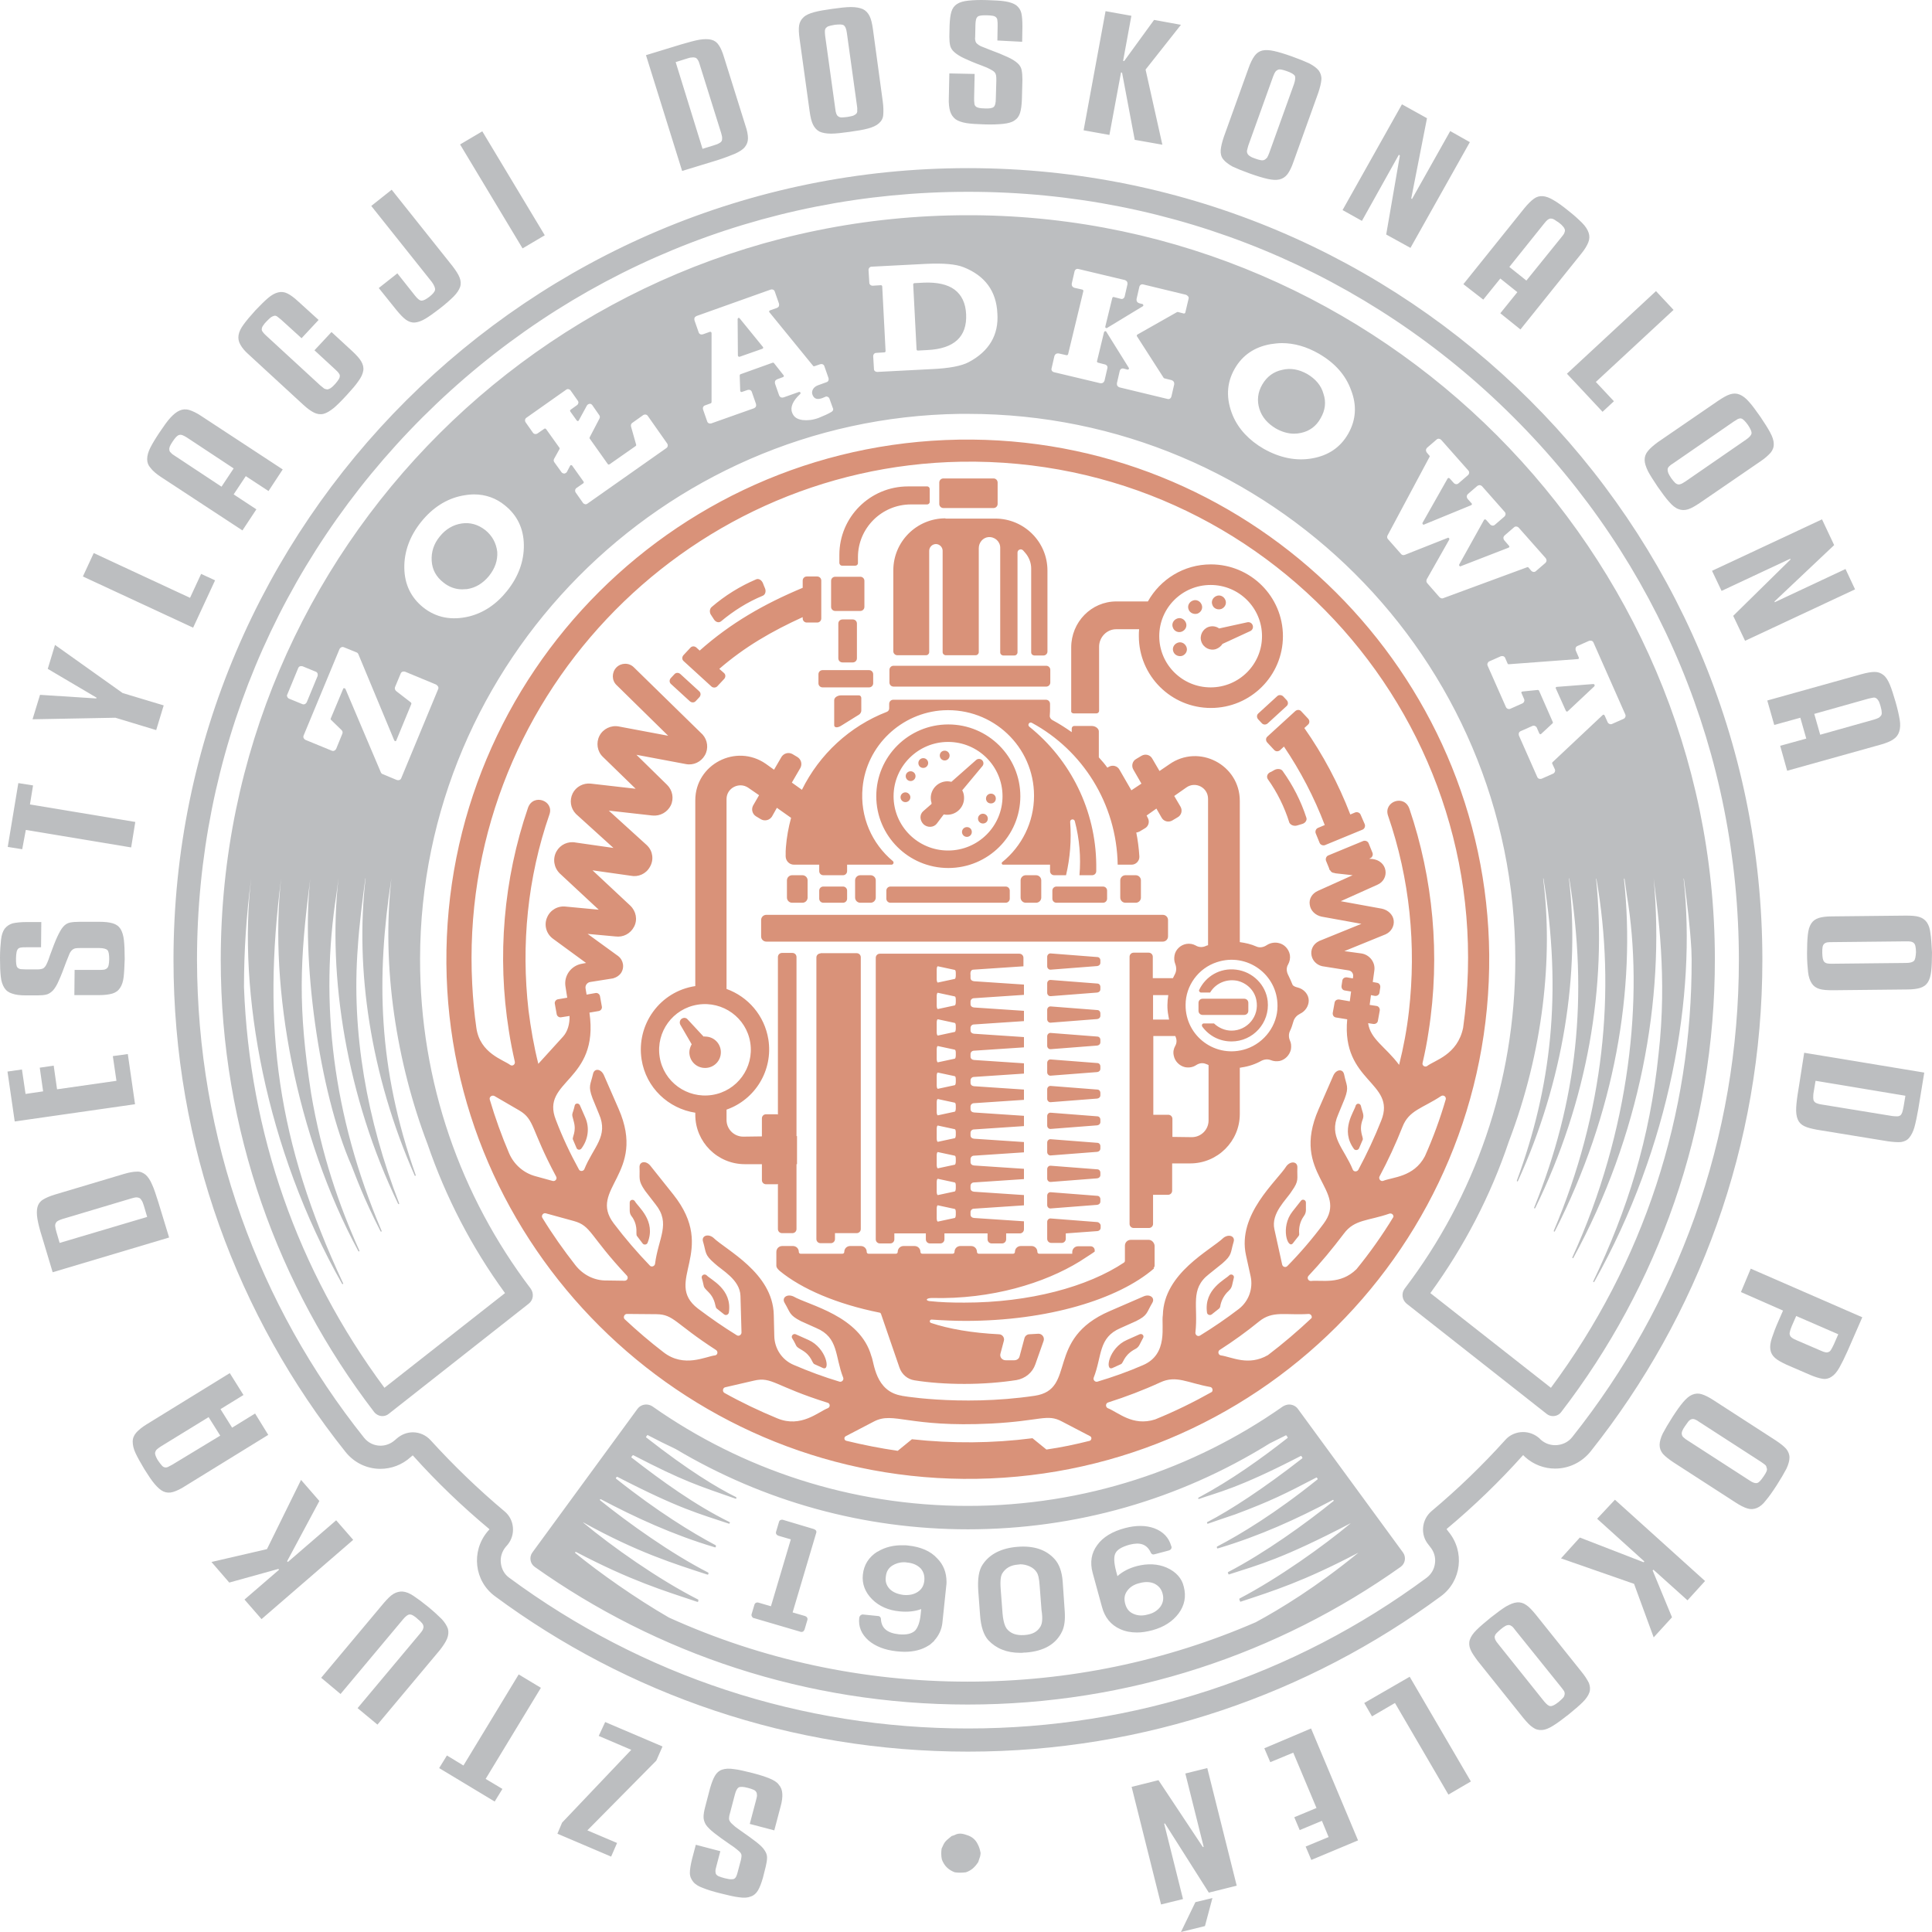
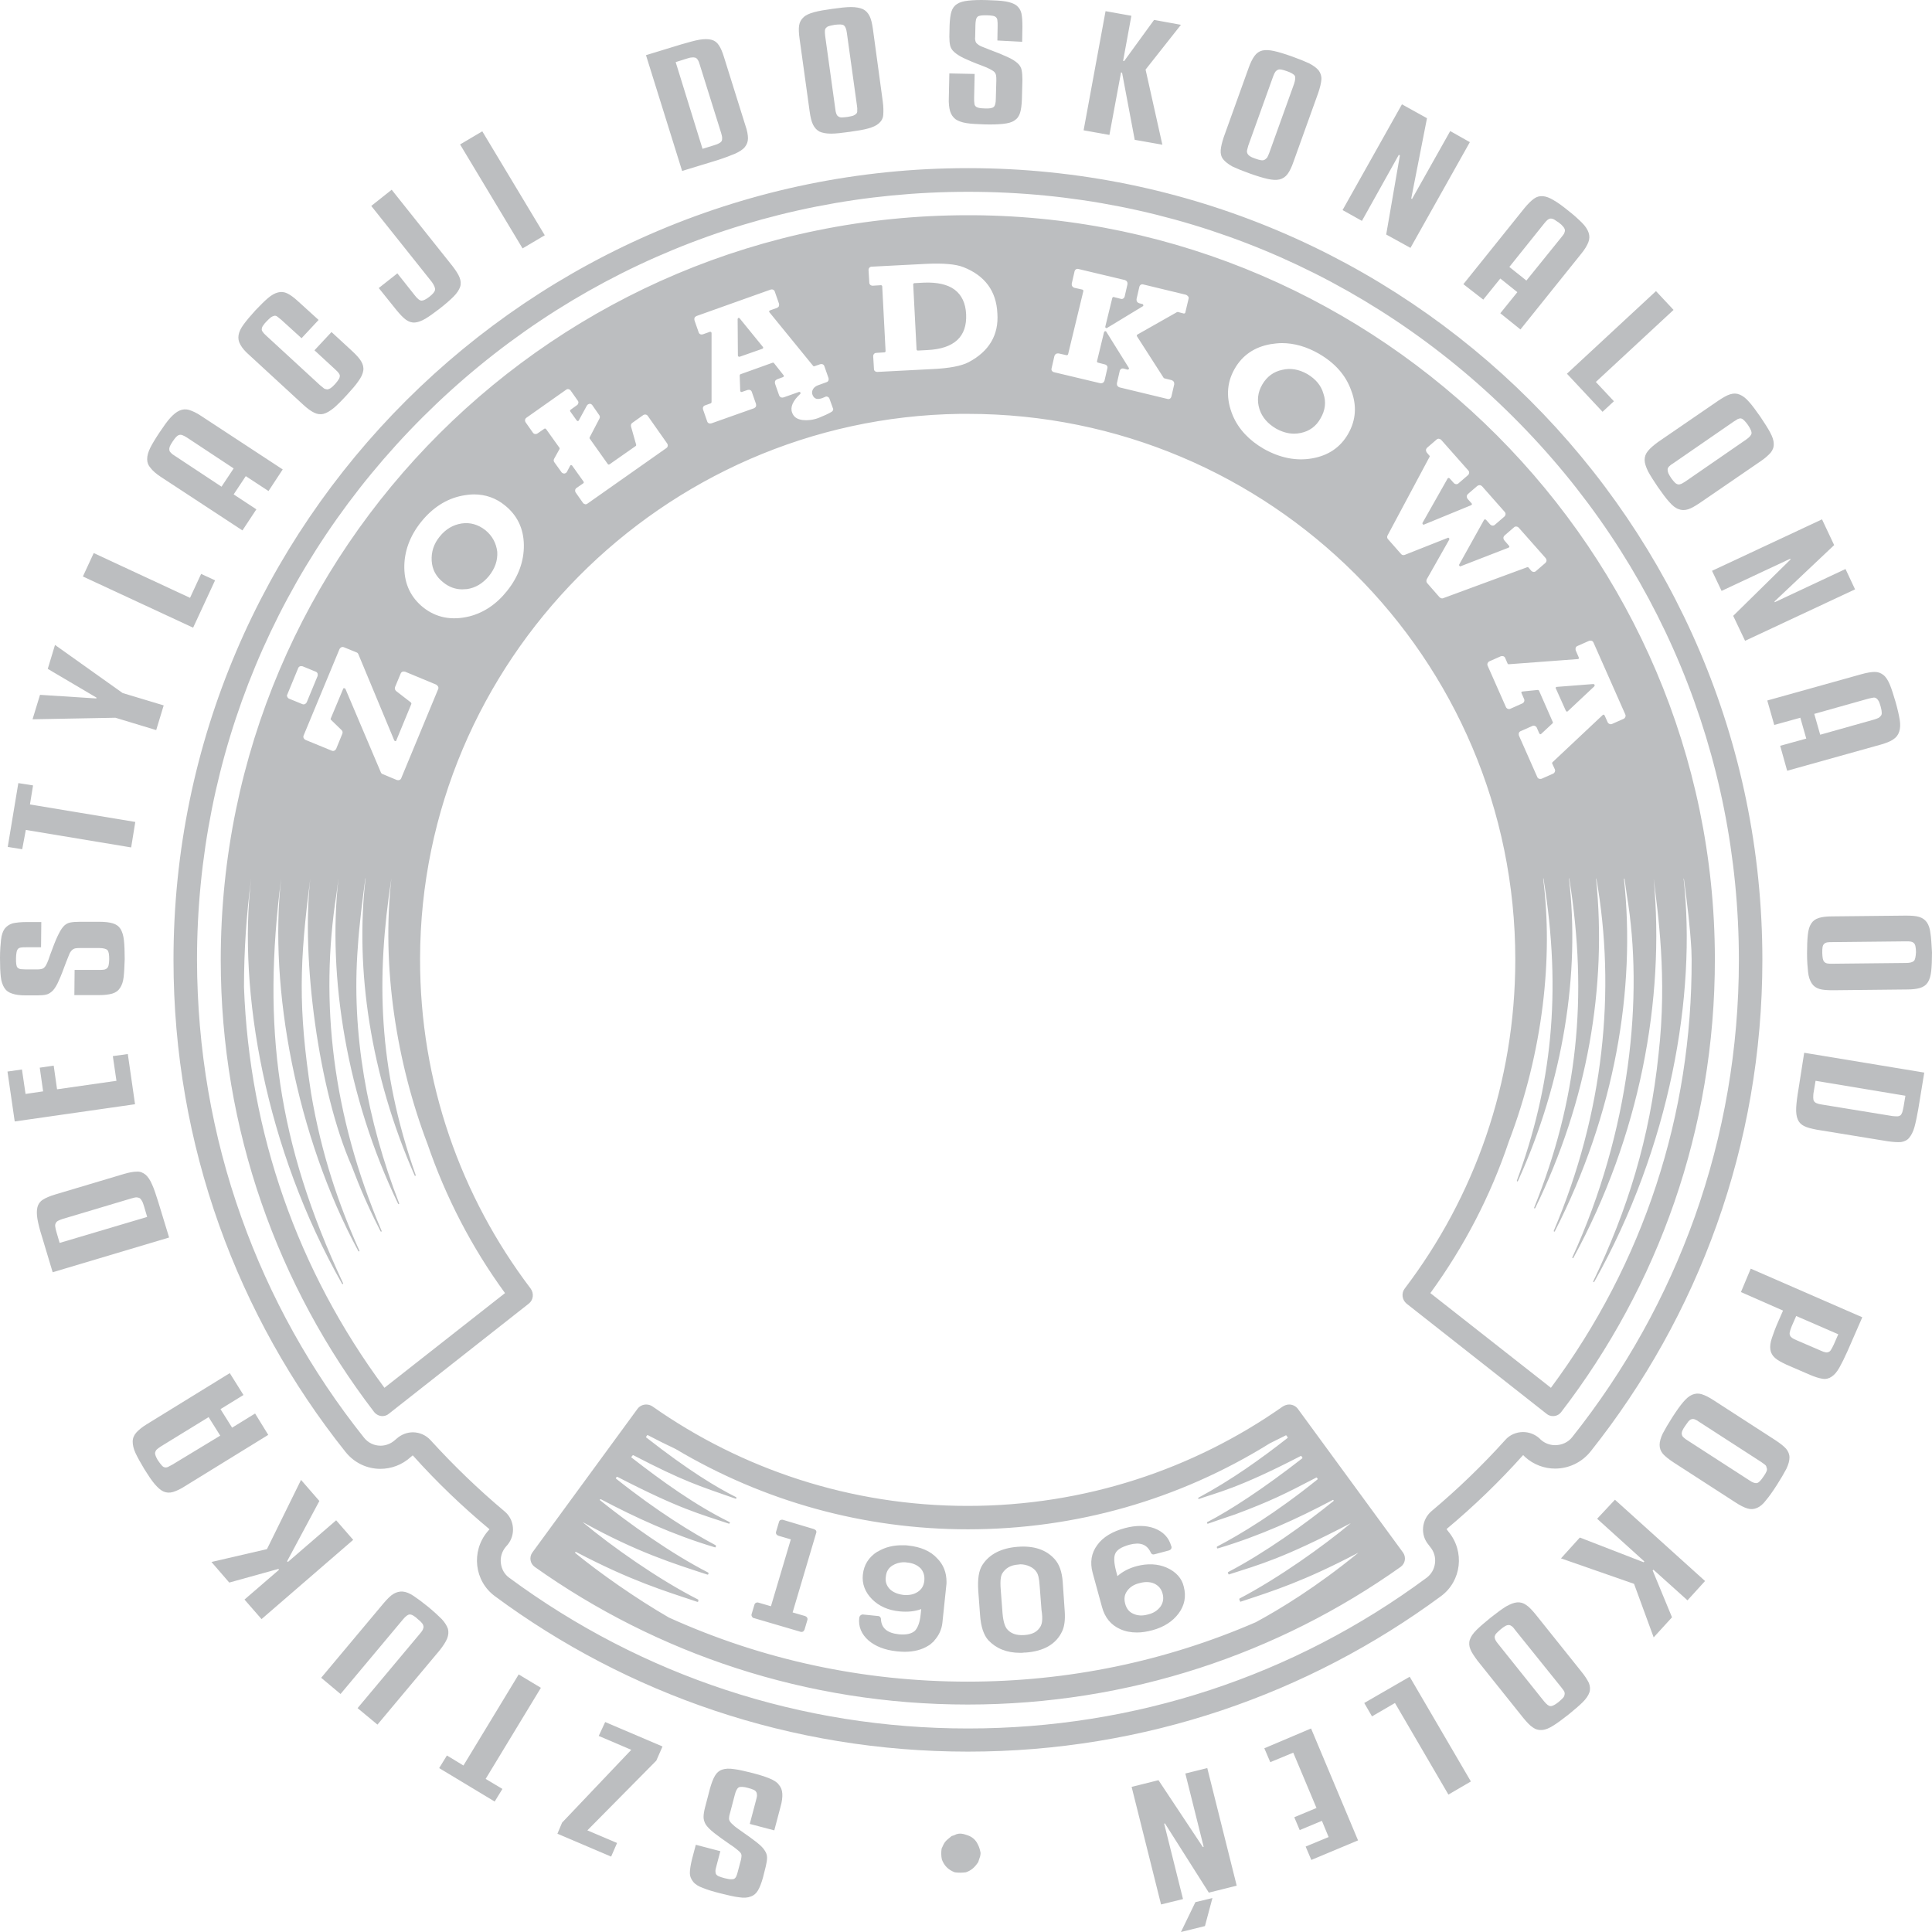
<svg xmlns="http://www.w3.org/2000/svg" width="150" height="150" viewBox="0 0 150 150" fill="none">
  <g id="pieczec_de_luxe">
    <path id="Vector" d="M115.161 23.262L116.484 21.624L117.807 22.683L116.484 24.321L118.048 25.579L122.778 19.686C123.039 19.366 123.219 19.067 123.319 18.807C123.42 18.547 123.42 18.307 123.34 18.068C123.259 17.828 123.099 17.568 122.838 17.308C122.578 17.049 122.237 16.729 121.776 16.369C121.335 16.01 120.954 15.73 120.633 15.55C120.313 15.351 120.032 15.251 119.792 15.231C119.531 15.211 119.31 15.271 119.09 15.431C118.869 15.59 118.629 15.83 118.348 16.17L113.617 22.063L115.161 23.262ZM119.892 17.349C119.992 17.229 120.072 17.129 120.152 17.069C120.232 17.009 120.313 16.969 120.393 16.969C120.473 16.969 120.573 16.989 120.674 17.049C120.774 17.109 120.894 17.189 121.034 17.288C121.175 17.388 121.275 17.488 121.355 17.588C121.435 17.668 121.475 17.768 121.495 17.828C121.515 17.908 121.495 17.988 121.455 18.088C121.415 18.188 121.335 18.287 121.235 18.407L118.509 21.783L117.186 20.725L119.892 17.349ZM137.752 56.285L139.777 55.725L140.238 57.344L138.213 57.903L138.754 59.841L146.051 57.803C146.452 57.683 146.773 57.563 146.993 57.404C147.214 57.264 147.374 57.064 147.454 56.804C147.534 56.565 147.554 56.245 147.494 55.885C147.434 55.526 147.334 55.066 147.174 54.507C147.013 53.967 146.873 53.508 146.733 53.168C146.592 52.829 146.432 52.569 146.231 52.409C146.031 52.249 145.811 52.169 145.55 52.169C145.289 52.169 144.928 52.229 144.508 52.349L137.211 54.387L137.752 56.285ZM145.049 54.247C145.209 54.207 145.329 54.187 145.43 54.167C145.53 54.147 145.61 54.167 145.69 54.227C145.75 54.267 145.81 54.347 145.871 54.447C145.911 54.547 145.971 54.687 146.011 54.846C146.051 55.006 146.091 55.166 146.091 55.266C146.111 55.386 146.091 55.486 146.051 55.546C146.011 55.606 145.951 55.666 145.871 55.725C145.79 55.766 145.65 55.825 145.51 55.865L141.32 57.044L140.859 55.426L145.049 54.247ZM127.95 35.009C127.77 35.228 127.689 35.448 127.689 35.708C127.689 35.968 127.79 36.247 127.95 36.587C128.13 36.926 128.391 37.326 128.712 37.806C129.052 38.285 129.333 38.684 129.594 38.964C129.834 39.244 130.075 39.444 130.315 39.524C130.556 39.623 130.796 39.623 131.057 39.544C131.318 39.464 131.618 39.284 131.979 39.044L136.67 35.828C137.031 35.588 137.291 35.348 137.472 35.148C137.632 34.949 137.732 34.709 137.712 34.449C137.712 34.19 137.612 33.91 137.431 33.57C137.251 33.231 136.99 32.831 136.67 32.352C136.329 31.872 136.048 31.473 135.788 31.193C135.547 30.913 135.307 30.733 135.066 30.634C134.826 30.534 134.585 30.534 134.324 30.614C134.064 30.694 133.763 30.873 133.402 31.113L128.712 34.33C128.391 34.569 128.13 34.789 127.95 35.009ZM129.594 36.207C129.674 36.127 129.774 36.047 129.914 35.968L134.605 32.731C134.725 32.651 134.846 32.591 134.926 32.531C135.026 32.492 135.106 32.471 135.186 32.492C135.267 32.511 135.347 32.571 135.427 32.651C135.507 32.731 135.607 32.851 135.708 32.991C135.908 33.291 136.008 33.51 135.988 33.65C135.968 33.79 135.828 33.95 135.567 34.13L130.877 37.366C130.736 37.446 130.636 37.526 130.536 37.566C130.436 37.606 130.355 37.626 130.275 37.606C130.195 37.586 130.115 37.546 130.035 37.466C129.955 37.386 129.854 37.266 129.754 37.126C129.654 36.967 129.574 36.847 129.534 36.747C129.493 36.647 129.473 36.547 129.473 36.467C129.473 36.367 129.514 36.287 129.594 36.207ZM2.005 77.281H2.907C3.187 77.281 3.408 77.261 3.588 77.221C3.769 77.181 3.949 77.062 4.109 76.902C4.27 76.722 4.43 76.462 4.57 76.123C4.731 75.783 4.911 75.304 5.132 74.704C5.232 74.445 5.312 74.245 5.372 74.105C5.432 73.945 5.513 73.845 5.593 73.765C5.673 73.685 5.773 73.645 5.873 73.625C5.974 73.606 6.114 73.605 6.274 73.605H7.697C8.018 73.605 8.239 73.665 8.339 73.765C8.439 73.865 8.479 74.105 8.479 74.465C8.479 74.644 8.459 74.804 8.439 74.904C8.419 75.024 8.379 75.104 8.319 75.164C8.259 75.224 8.179 75.264 8.078 75.284C7.978 75.304 7.838 75.304 7.677 75.304H5.793L5.773 77.261H7.657C8.098 77.261 8.439 77.221 8.72 77.141C8.98 77.062 9.181 76.922 9.321 76.702C9.461 76.502 9.562 76.203 9.602 75.843C9.642 75.483 9.662 75.024 9.682 74.465C9.682 73.865 9.662 73.386 9.622 73.006C9.582 72.627 9.482 72.327 9.361 72.127C9.221 71.907 9.02 71.767 8.76 71.688C8.499 71.608 8.138 71.568 7.718 71.568H6.194C5.873 71.568 5.633 71.588 5.432 71.628C5.232 71.668 5.051 71.787 4.911 71.947C4.751 72.127 4.61 72.387 4.45 72.726C4.29 73.066 4.109 73.546 3.889 74.145C3.809 74.405 3.728 74.604 3.668 74.744C3.608 74.884 3.548 75.004 3.468 75.084C3.408 75.164 3.328 75.204 3.247 75.224C3.167 75.244 3.067 75.264 2.947 75.264H2.005C1.844 75.264 1.704 75.244 1.604 75.244C1.503 75.224 1.423 75.184 1.363 75.124C1.303 75.064 1.283 74.984 1.263 74.864C1.243 74.744 1.243 74.604 1.243 74.405C1.243 74.225 1.263 74.065 1.283 73.945C1.303 73.825 1.343 73.745 1.383 73.685C1.443 73.625 1.503 73.585 1.624 73.566C1.724 73.546 1.864 73.546 2.025 73.546H3.187L3.207 71.588H2.045C1.604 71.588 1.263 71.628 0.982 71.688C0.722 71.767 0.521 71.907 0.361 72.107C0.22 72.307 0.12 72.587 0.08 72.966C0.04 73.326 0 73.805 0 74.385C0 74.984 0.02 75.463 0.06 75.823C0.1 76.203 0.2 76.482 0.341 76.702C0.481 76.922 0.682 77.062 0.942 77.141C1.223 77.241 1.564 77.281 2.005 77.281ZM19.805 109.745L18.021 110.844L17.119 109.405L18.903 108.307L17.84 106.609L11.386 110.584C11.025 110.804 10.764 111.024 10.584 111.223C10.404 111.423 10.303 111.663 10.303 111.923C10.303 112.182 10.364 112.482 10.524 112.822C10.684 113.161 10.905 113.561 11.205 114.06C11.506 114.54 11.767 114.939 12.007 115.219C12.248 115.499 12.468 115.698 12.689 115.798C12.909 115.898 13.17 115.918 13.431 115.838C13.691 115.758 14.012 115.618 14.373 115.379L20.827 111.403L19.805 109.745ZM13.37 113.721C13.23 113.8 13.11 113.86 13.03 113.9C12.929 113.94 12.849 113.94 12.769 113.92C12.689 113.9 12.609 113.84 12.549 113.761C12.468 113.681 12.388 113.561 12.288 113.421C12.188 113.281 12.127 113.141 12.087 113.041C12.047 112.941 12.027 112.842 12.047 112.762C12.067 112.682 12.107 112.602 12.168 112.542C12.248 112.462 12.348 112.402 12.488 112.302L16.197 110.025L17.099 111.463L13.37 113.721ZM124.422 31.972L125.304 31.153L123.901 29.655L129.934 24.061L128.571 22.602L121.656 29.015L124.422 31.972ZM12.288 93.323C12.107 92.764 11.967 92.305 11.807 91.965C11.666 91.625 11.486 91.366 11.306 91.206C11.105 91.046 10.885 90.946 10.624 90.966C10.364 90.966 10.023 91.026 9.622 91.146L4.27 92.744C3.869 92.864 3.548 93.004 3.328 93.144C3.107 93.283 2.967 93.483 2.907 93.723C2.846 93.963 2.846 94.282 2.907 94.642C2.967 95.001 3.087 95.481 3.267 96.04L4.089 98.777L13.13 96.08L12.288 93.323ZM4.63 96.5L4.39 95.681C4.33 95.501 4.31 95.361 4.29 95.241C4.27 95.121 4.29 95.041 4.33 94.962C4.37 94.882 4.43 94.822 4.51 94.782C4.59 94.742 4.711 94.682 4.851 94.642L10.203 93.044C10.364 93.004 10.484 92.964 10.584 92.964C10.684 92.964 10.764 92.984 10.845 93.024C10.905 93.064 10.965 93.144 11.025 93.243C11.085 93.343 11.125 93.483 11.185 93.663L11.426 94.482L4.63 96.5ZM9.923 81.836L8.76 81.996L9.041 83.914L4.43 84.573L4.169 82.735L3.087 82.895L3.348 84.733L1.984 84.933L1.704 83.035L0.581 83.195L1.143 87.07L10.484 85.732L9.923 81.836ZM19.344 27.557L23.533 31.413C23.854 31.712 24.135 31.912 24.375 32.032C24.616 32.152 24.856 32.192 25.117 32.132C25.358 32.072 25.618 31.912 25.919 31.672C26.199 31.433 26.54 31.093 26.941 30.654C27.322 30.234 27.623 29.894 27.823 29.595C28.044 29.295 28.164 29.035 28.204 28.776C28.244 28.536 28.184 28.296 28.044 28.056C27.903 27.817 27.663 27.557 27.342 27.257L25.738 25.779L24.415 27.197L26.019 28.676C26.139 28.796 26.239 28.875 26.3 28.975C26.36 29.055 26.4 29.135 26.38 29.215C26.38 29.295 26.34 29.395 26.28 29.475C26.22 29.575 26.139 29.675 26.019 29.814C25.899 29.954 25.778 30.054 25.698 30.114C25.618 30.174 25.518 30.214 25.438 30.234C25.358 30.234 25.277 30.214 25.177 30.174C25.097 30.114 24.997 30.034 24.856 29.914L20.667 26.059C20.547 25.959 20.466 25.859 20.406 25.779C20.346 25.699 20.306 25.619 20.326 25.539C20.326 25.459 20.366 25.359 20.426 25.279C20.486 25.18 20.587 25.06 20.707 24.94C20.827 24.82 20.927 24.72 21.028 24.64C21.108 24.58 21.208 24.54 21.288 24.52C21.368 24.5 21.449 24.52 21.529 24.58C21.609 24.64 21.709 24.72 21.829 24.82L23.413 26.259L24.736 24.84L23.152 23.402C22.832 23.102 22.551 22.902 22.311 22.782C22.07 22.663 21.829 22.642 21.589 22.703C21.348 22.762 21.088 22.902 20.807 23.142C20.526 23.382 20.206 23.701 19.825 24.101C19.444 24.52 19.143 24.88 18.923 25.18C18.702 25.479 18.562 25.759 18.522 26.019C18.482 26.279 18.522 26.518 18.662 26.758C18.803 27.018 19.023 27.277 19.344 27.557ZM26.099 118.036L22.351 121.272L22.291 121.212L24.796 116.537L23.373 114.899L20.727 120.273L16.417 121.272L17.8 122.87L21.609 121.812L21.669 121.871L18.983 124.189L20.306 125.707L27.422 119.554L26.099 118.036ZM33.777 22.503C33.757 22.642 33.616 22.822 33.336 23.042C33.075 23.242 32.874 23.342 32.734 23.342C32.594 23.342 32.413 23.202 32.213 22.942L30.85 21.224L29.407 22.363L30.77 24.061C31.05 24.401 31.291 24.66 31.511 24.82C31.732 24.98 31.973 25.06 32.213 25.04C32.454 25.02 32.734 24.92 33.035 24.74C33.336 24.56 33.696 24.301 34.137 23.961C34.598 23.602 34.959 23.282 35.22 23.022C35.48 22.762 35.641 22.503 35.721 22.283C35.801 22.043 35.781 21.803 35.681 21.544C35.581 21.284 35.38 20.984 35.12 20.645L30.409 14.731L28.825 15.99L33.536 21.903C33.716 22.163 33.797 22.363 33.777 22.503ZM2.005 64.436L10.183 65.794L10.504 63.816L2.325 62.458L2.566 60.98L1.423 60.8L0.601 65.754L1.724 65.934L2.005 64.436ZM12.127 56.684L12.709 54.767L9.522 53.808L4.27 50.072L3.708 51.93L7.497 54.167L7.477 54.227L3.107 53.947L2.526 55.845L8.96 55.725L12.127 56.684ZM12.488 37.026L18.823 41.182L19.905 39.544L18.141 38.385L19.083 36.967L20.847 38.125L21.95 36.447L15.615 32.292C15.255 32.052 14.954 31.912 14.693 31.832C14.433 31.752 14.172 31.772 13.952 31.872C13.711 31.972 13.47 32.172 13.23 32.432C12.989 32.691 12.709 33.091 12.388 33.57C12.067 34.05 11.827 34.449 11.666 34.769C11.506 35.089 11.426 35.388 11.426 35.648C11.426 35.908 11.506 36.127 11.687 36.327C11.847 36.547 12.127 36.787 12.488 37.026ZM13.19 34.649C13.23 34.549 13.31 34.429 13.41 34.27C13.511 34.13 13.591 34.01 13.671 33.93C13.751 33.85 13.831 33.79 13.912 33.77C13.992 33.75 14.072 33.75 14.172 33.79C14.272 33.83 14.393 33.89 14.513 33.97L18.141 36.367L17.199 37.786L13.571 35.388C13.43 35.308 13.33 35.228 13.27 35.148C13.19 35.089 13.15 35.009 13.15 34.929C13.13 34.849 13.15 34.749 13.19 34.649ZM16.698 45.057L15.615 44.558L14.754 46.416L7.277 42.94L6.435 44.758L14.994 48.733L16.698 45.057ZM133.663 45.877L138.995 43.379L139.015 43.439L134.565 47.814L135.487 49.752L144.026 45.757L143.285 44.178L137.792 46.755L137.772 46.696L142.403 42.321L141.461 40.323L132.921 44.318L133.663 45.877ZM105.92 132.22L106.521 133.259L108.305 132.22L112.455 139.332L114.199 138.313L109.448 130.182L105.92 132.22ZM108.686 12.074L107.624 18.207L109.508 19.246L114.119 11.036L112.595 10.176L109.628 15.451L109.568 15.411L110.791 9.178L108.847 8.099L104.236 16.31L105.74 17.149L108.606 12.014L108.686 12.074ZM98.162 135.736L98.624 136.815L100.408 136.076L102.212 140.371L100.488 141.09L100.909 142.089L102.633 141.37L103.154 142.628L101.37 143.367L101.811 144.406L105.439 142.888L101.791 134.198L98.162 135.736ZM122.778 129.783L119.23 125.348C118.95 125.008 118.709 124.748 118.489 124.608C118.268 124.449 118.028 124.389 117.787 124.409C117.526 124.429 117.246 124.548 116.925 124.728C116.604 124.928 116.223 125.208 115.742 125.587C115.281 125.967 114.92 126.267 114.64 126.546C114.359 126.826 114.199 127.066 114.119 127.305C114.038 127.545 114.059 127.805 114.159 128.045C114.259 128.304 114.459 128.584 114.72 128.944L118.268 133.379C118.549 133.718 118.789 133.978 119.01 134.118C119.23 134.278 119.471 134.338 119.731 134.318C119.992 134.298 120.273 134.178 120.593 133.978C120.914 133.778 121.295 133.498 121.776 133.119C122.237 132.739 122.598 132.44 122.879 132.16C123.139 131.9 123.319 131.641 123.4 131.401C123.48 131.161 123.46 130.921 123.36 130.662C123.239 130.422 123.059 130.122 122.778 129.783ZM121.335 131.84C121.255 131.92 121.155 132.02 121.014 132.14C120.734 132.36 120.513 132.48 120.373 132.46C120.233 132.46 120.072 132.32 119.872 132.08L116.324 127.645C116.223 127.525 116.143 127.405 116.103 127.325C116.063 127.245 116.043 127.146 116.043 127.066C116.063 126.986 116.103 126.886 116.183 126.806C116.263 126.726 116.364 126.626 116.504 126.506C116.644 126.386 116.765 126.306 116.865 126.247C116.965 126.187 117.065 126.167 117.146 126.167C117.226 126.167 117.306 126.207 117.386 126.267C117.466 126.326 117.546 126.426 117.647 126.566L121.215 131.001C121.315 131.121 121.375 131.221 121.435 131.301C121.475 131.381 121.495 131.481 121.475 131.561C121.455 131.68 121.415 131.76 121.335 131.84ZM99.345 13.932C99.586 13.872 99.806 13.732 99.967 13.513C100.127 13.293 100.287 12.973 100.428 12.554L102.352 7.2C102.492 6.78 102.572 6.441 102.592 6.181C102.613 5.921 102.532 5.682 102.392 5.482C102.232 5.282 101.991 5.102 101.65 4.922C101.31 4.763 100.869 4.583 100.307 4.383C99.746 4.183 99.285 4.043 98.924 3.963C98.563 3.884 98.263 3.864 98.002 3.923C97.762 3.983 97.561 4.123 97.401 4.343C97.24 4.563 97.08 4.882 96.94 5.282L95.015 10.636C94.875 11.056 94.795 11.395 94.775 11.655C94.755 11.934 94.815 12.174 94.975 12.374C95.136 12.574 95.376 12.754 95.697 12.933C96.038 13.093 96.479 13.273 97.04 13.473C97.601 13.673 98.062 13.812 98.423 13.892C98.784 13.972 99.085 13.992 99.345 13.932ZM98.162 12.414C98.082 12.454 97.982 12.454 97.882 12.434C97.762 12.414 97.621 12.374 97.461 12.314C97.281 12.254 97.14 12.194 97.06 12.134C96.96 12.074 96.9 12.014 96.859 11.934C96.819 11.855 96.799 11.775 96.82 11.675C96.84 11.575 96.88 11.455 96.92 11.295L98.844 5.941C98.904 5.801 98.944 5.682 99.004 5.602C99.044 5.522 99.125 5.462 99.205 5.422C99.285 5.382 99.385 5.382 99.486 5.402C99.586 5.422 99.746 5.462 99.906 5.522C100.247 5.642 100.448 5.761 100.528 5.881C100.588 6.001 100.568 6.221 100.468 6.521L98.543 11.875C98.483 12.014 98.443 12.134 98.383 12.234C98.303 12.314 98.243 12.374 98.162 12.414ZM92.029 137.694L93.452 143.387L93.392 143.407L89.944 138.213L87.859 138.733L90.144 147.862L91.848 147.443L90.385 141.589L90.445 141.569L93.853 146.943L96.018 146.404L93.733 137.274L92.029 137.694ZM124.001 117.916L127.669 121.232L127.609 121.292L122.658 119.374L121.195 120.992L126.868 122.97L128.391 127.126L129.814 125.567L128.311 121.931L128.371 121.871L131.017 124.249L132.38 122.75L125.384 116.438L124.001 117.916ZM149.88 72.467C149.84 72.087 149.739 71.808 149.599 71.608C149.459 71.408 149.258 71.268 148.998 71.188C148.737 71.108 148.396 71.088 147.955 71.088L142.262 71.148C141.821 71.148 141.481 71.188 141.22 71.268C140.959 71.348 140.759 71.488 140.619 71.708C140.478 71.927 140.398 72.207 140.358 72.587C140.318 72.966 140.298 73.446 140.298 74.025C140.298 74.624 140.338 75.104 140.378 75.463C140.418 75.843 140.518 76.123 140.659 76.342C140.799 76.562 141 76.702 141.26 76.782C141.521 76.862 141.882 76.882 142.323 76.882L148.036 76.822C148.477 76.822 148.817 76.782 149.078 76.702C149.338 76.622 149.539 76.482 149.679 76.263C149.82 76.043 149.9 75.743 149.94 75.383C149.98 75.004 150 74.524 150 73.945C149.96 73.306 149.94 72.826 149.88 72.467ZM148.597 74.604C148.497 74.704 148.296 74.764 147.975 74.764L142.262 74.824C142.102 74.824 141.982 74.824 141.882 74.804C141.781 74.784 141.701 74.744 141.641 74.684C141.581 74.624 141.541 74.524 141.521 74.424C141.501 74.305 141.481 74.165 141.481 73.985C141.481 73.805 141.481 73.645 141.501 73.546C141.521 73.426 141.561 73.346 141.621 73.286C141.681 73.226 141.761 73.186 141.861 73.166C141.962 73.146 142.102 73.146 142.262 73.146L147.975 73.086C148.136 73.086 148.256 73.086 148.356 73.106C148.456 73.126 148.537 73.166 148.597 73.226C148.657 73.286 148.697 73.366 148.717 73.486C148.737 73.585 148.757 73.745 148.757 73.925C148.737 74.265 148.697 74.504 148.597 74.604ZM139.636 84.553C139.536 85.133 139.476 85.612 139.456 85.992C139.436 86.371 139.476 86.671 139.576 86.911C139.677 87.15 139.837 87.31 140.077 87.43C140.318 87.55 140.639 87.63 141.06 87.71L146.572 88.609C146.993 88.669 147.334 88.689 147.595 88.669C147.855 88.629 148.076 88.529 148.236 88.329C148.396 88.129 148.537 87.87 148.637 87.51C148.737 87.15 148.837 86.671 148.938 86.091L149.399 83.275L140.077 81.736L139.636 84.553ZM140.819 84.753L140.959 83.914L147.935 85.073L147.795 85.912C147.755 86.091 147.735 86.231 147.695 86.351C147.655 86.451 147.615 86.531 147.554 86.591C147.494 86.631 147.414 86.671 147.314 86.671C147.214 86.671 147.093 86.671 146.933 86.651L141.421 85.752C141.26 85.732 141.14 85.692 141.04 85.652C140.939 85.612 140.879 85.552 140.839 85.492C140.799 85.432 140.779 85.332 140.779 85.233C140.779 85.133 140.779 84.933 140.819 84.753ZM135.166 100.316L138.434 101.754L138.093 102.533C137.852 103.072 137.692 103.512 137.572 103.872C137.452 104.231 137.411 104.531 137.452 104.791C137.492 105.05 137.612 105.25 137.812 105.43C138.013 105.61 138.313 105.769 138.694 105.949L140.539 106.748C140.919 106.908 141.24 107.008 141.501 107.048C141.761 107.088 142.002 107.028 142.202 106.888C142.423 106.748 142.623 106.509 142.804 106.189C142.984 105.869 143.205 105.43 143.445 104.89L144.588 102.273L135.928 98.498L135.166 100.316ZM138.975 103.372C138.995 103.252 139.055 103.112 139.115 102.953L139.456 102.174L142.723 103.592L142.383 104.371C142.303 104.551 142.222 104.691 142.162 104.791C142.102 104.89 142.042 104.95 141.962 104.97C141.882 105.01 141.801 105.01 141.721 104.99C141.621 104.97 141.501 104.93 141.38 104.871L139.476 104.051C139.336 103.991 139.216 103.932 139.135 103.872C139.055 103.812 138.995 103.752 138.975 103.672C138.935 103.592 138.935 103.492 138.975 103.372ZM137.852 111.823L133.062 108.726C132.701 108.486 132.38 108.327 132.119 108.247C131.859 108.167 131.618 108.187 131.378 108.287C131.137 108.387 130.917 108.586 130.676 108.866C130.436 109.146 130.155 109.545 129.834 110.045C129.514 110.544 129.273 110.964 129.093 111.303C128.932 111.643 128.852 111.943 128.852 112.182C128.852 112.442 128.932 112.662 129.113 112.882C129.293 113.081 129.574 113.301 129.934 113.541L134.725 116.637C135.086 116.877 135.407 117.037 135.667 117.117C135.928 117.197 136.169 117.177 136.409 117.077C136.65 116.977 136.89 116.777 137.111 116.478C137.351 116.198 137.632 115.798 137.953 115.299C138.273 114.799 138.514 114.38 138.694 114.04C138.855 113.701 138.935 113.401 138.935 113.161C138.935 112.902 138.835 112.682 138.674 112.482C138.494 112.282 138.213 112.062 137.852 111.823ZM137.151 114.24C137.111 114.34 137.031 114.48 136.93 114.62C136.73 114.919 136.57 115.099 136.429 115.139C136.289 115.179 136.088 115.119 135.828 114.939L131.037 111.843C130.897 111.763 130.796 111.683 130.716 111.603C130.636 111.543 130.596 111.463 130.576 111.363C130.556 111.283 130.576 111.183 130.616 111.084C130.656 110.984 130.736 110.844 130.837 110.704C130.937 110.564 131.037 110.424 131.097 110.344C131.177 110.264 131.257 110.204 131.338 110.185C131.418 110.165 131.498 110.165 131.598 110.205C131.698 110.244 131.799 110.304 131.939 110.404L136.73 113.501C136.85 113.581 136.95 113.661 137.031 113.721C137.111 113.781 137.151 113.86 137.151 113.94C137.211 114.04 137.191 114.14 137.151 114.24ZM57.069 11.934C57.41 11.775 57.671 11.615 57.831 11.415C57.991 11.215 58.072 10.995 58.072 10.736C58.072 10.476 58.011 10.136 57.871 9.737L56.207 4.423C56.087 4.023 55.947 3.704 55.806 3.504C55.666 3.284 55.466 3.144 55.225 3.084C54.985 3.024 54.664 3.024 54.303 3.084C53.942 3.144 53.461 3.284 52.9 3.444L50.154 4.283L52.96 13.273L55.706 12.434C56.267 12.254 56.729 12.074 57.069 11.934ZM54.544 11.555L52.459 4.822L53.281 4.563C53.461 4.503 53.602 4.463 53.722 4.463C53.822 4.443 53.922 4.463 54.002 4.483C54.083 4.523 54.143 4.583 54.183 4.663C54.243 4.743 54.283 4.862 54.323 5.002L55.987 10.316C56.027 10.476 56.067 10.596 56.067 10.696C56.067 10.796 56.067 10.876 56.027 10.956C55.987 11.015 55.927 11.075 55.806 11.135C55.706 11.195 55.566 11.235 55.386 11.295L54.544 11.555ZM34.719 127.205C34.819 126.946 34.839 126.706 34.779 126.466C34.699 126.227 34.538 125.967 34.298 125.707C34.037 125.447 33.696 125.128 33.235 124.748C32.794 124.389 32.413 124.109 32.113 123.909C31.812 123.709 31.532 123.59 31.271 123.57C31.03 123.55 30.79 123.609 30.549 123.749C30.309 123.889 30.068 124.149 29.788 124.469L24.936 130.262L26.44 131.521L31.291 125.727C31.391 125.607 31.491 125.507 31.572 125.447C31.652 125.388 31.732 125.348 31.812 125.348C31.892 125.348 31.973 125.368 32.073 125.427C32.173 125.487 32.293 125.567 32.413 125.687C32.554 125.807 32.674 125.907 32.734 125.987C32.814 126.067 32.855 126.147 32.874 126.247C32.895 126.326 32.874 126.406 32.834 126.506C32.794 126.606 32.714 126.706 32.614 126.826L27.763 132.619L29.306 133.898L34.157 128.104C34.418 127.765 34.618 127.465 34.719 127.205ZM46.485 134.777L49.011 135.856L43.639 141.51L43.278 142.369L47.448 144.146L47.909 143.088L45.603 142.109L50.956 136.695L51.437 135.596L46.986 133.698L46.485 134.777ZM91.688 150L93.552 149.54L94.133 147.363L92.81 147.683L91.688 150ZM35.721 11.215L40.572 19.286L42.296 18.267L37.445 10.196L35.721 11.215ZM59.735 138.073C59.395 137.934 58.954 137.794 58.412 137.654C57.831 137.514 57.37 137.394 56.989 137.354C56.608 137.294 56.308 137.314 56.067 137.394C55.827 137.474 55.646 137.634 55.506 137.874C55.365 138.113 55.245 138.433 55.125 138.852L54.744 140.311C54.664 140.61 54.624 140.87 54.624 141.07C54.624 141.27 54.684 141.47 54.804 141.669C54.944 141.869 55.145 142.069 55.446 142.309C55.746 142.548 56.167 142.848 56.688 143.208C56.909 143.347 57.089 143.487 57.21 143.587C57.33 143.687 57.43 143.767 57.49 143.847C57.55 143.927 57.571 144.007 57.571 144.087C57.571 144.166 57.55 144.266 57.53 144.386L57.29 145.285C57.25 145.445 57.21 145.585 57.169 145.665C57.13 145.765 57.069 145.825 57.009 145.865C56.949 145.905 56.849 145.905 56.729 145.905C56.608 145.905 56.468 145.865 56.267 145.825C56.087 145.785 55.947 145.725 55.827 145.685C55.726 145.645 55.646 145.585 55.606 145.525C55.566 145.465 55.546 145.385 55.546 145.265C55.546 145.165 55.586 145.026 55.626 144.866L55.927 143.727L54.023 143.228L53.722 144.366C53.622 144.786 53.561 145.145 53.561 145.405C53.561 145.685 53.662 145.905 53.822 146.104C53.982 146.304 54.243 146.464 54.584 146.584C54.925 146.724 55.386 146.864 55.947 147.003C56.528 147.143 56.989 147.263 57.37 147.303C57.751 147.363 58.052 147.343 58.292 147.243C58.533 147.163 58.713 147.003 58.853 146.764C58.994 146.524 59.114 146.204 59.234 145.785L59.455 144.906C59.515 144.646 59.555 144.426 59.555 144.226C59.555 144.027 59.495 143.847 59.355 143.647C59.234 143.447 59.014 143.248 58.713 143.008C58.412 142.768 58.011 142.488 57.47 142.109C57.25 141.949 57.069 141.829 56.949 141.709C56.829 141.609 56.728 141.509 56.668 141.41C56.608 141.31 56.588 141.21 56.608 141.11C56.608 141.01 56.648 140.87 56.688 140.73L57.049 139.352C57.13 139.032 57.23 138.852 57.35 138.773C57.47 138.713 57.711 138.713 58.072 138.812C58.252 138.852 58.392 138.912 58.493 138.952C58.593 138.992 58.673 139.052 58.713 139.132C58.753 139.192 58.773 139.292 58.773 139.392C58.773 139.492 58.733 139.632 58.693 139.791L58.212 141.609L60.116 142.109L60.597 140.291C60.718 139.871 60.758 139.512 60.738 139.252C60.718 138.972 60.637 138.753 60.457 138.553C60.337 138.373 60.076 138.213 59.735 138.073ZM40.271 130.002L35.982 137.074L34.699 136.295L34.097 137.274L38.407 139.871L39.008 138.892L37.706 138.113L41.995 131.041L40.271 130.002ZM90.245 11.235L88.942 5.402L91.688 1.926L89.603 1.546L87.278 4.743L87.198 4.723L87.839 1.226L85.835 0.867L84.131 10.117L86.135 10.476L87.037 5.622L87.117 5.642L88.1 10.856L90.245 11.235ZM79.36 3.244L79.38 2.086C79.38 1.646 79.36 1.306 79.3 1.027C79.24 0.767 79.099 0.567 78.899 0.407C78.698 0.268 78.418 0.168 78.057 0.108C77.696 0.048 77.215 0.028 76.634 0.008C76.032 -0.012 75.551 0.008 75.19 0.048C74.81 0.088 74.529 0.168 74.308 0.307C74.088 0.447 73.948 0.647 73.867 0.907C73.787 1.167 73.747 1.506 73.727 1.946L73.707 2.845C73.707 3.124 73.727 3.344 73.767 3.524C73.807 3.704 73.907 3.884 74.088 4.043C74.268 4.203 74.509 4.363 74.85 4.523C75.19 4.683 75.651 4.882 76.253 5.102C76.513 5.202 76.714 5.282 76.854 5.362C76.995 5.442 77.115 5.502 77.195 5.582C77.275 5.662 77.315 5.761 77.335 5.861C77.355 5.961 77.355 6.101 77.355 6.261L77.315 7.679C77.315 7.999 77.255 8.219 77.155 8.299C77.055 8.398 76.814 8.438 76.453 8.418C76.273 8.418 76.112 8.398 76.012 8.378C75.912 8.358 75.812 8.319 75.752 8.259C75.692 8.199 75.651 8.119 75.651 8.019C75.631 7.919 75.631 7.779 75.631 7.619L75.671 5.741L73.707 5.701L73.667 7.579C73.647 8.019 73.687 8.358 73.767 8.638C73.847 8.898 73.988 9.098 74.188 9.257C74.389 9.397 74.669 9.497 75.03 9.557C75.391 9.617 75.852 9.637 76.413 9.657C77.014 9.677 77.496 9.657 77.876 9.617C78.257 9.577 78.558 9.497 78.758 9.357C78.979 9.218 79.119 9.018 79.2 8.758C79.28 8.498 79.32 8.159 79.34 7.719L79.38 6.201C79.38 5.901 79.36 5.642 79.32 5.442C79.28 5.242 79.18 5.062 78.999 4.902C78.819 4.743 78.578 4.583 78.217 4.423C77.876 4.263 77.395 4.063 76.794 3.844C76.533 3.744 76.333 3.664 76.193 3.604C76.052 3.544 75.932 3.464 75.872 3.404C75.792 3.344 75.752 3.264 75.732 3.184C75.712 3.104 75.692 3.004 75.712 2.885L75.732 1.946C75.732 1.786 75.752 1.646 75.772 1.546C75.792 1.446 75.832 1.366 75.892 1.306C75.952 1.246 76.032 1.226 76.153 1.206C76.273 1.187 76.413 1.187 76.614 1.187C76.794 1.187 76.954 1.207 77.075 1.226C77.195 1.246 77.275 1.286 77.335 1.346C77.395 1.406 77.436 1.486 77.436 1.586C77.456 1.686 77.456 1.826 77.456 1.986L77.436 3.144L79.36 3.244ZM67.774 2.265C67.713 1.826 67.633 1.486 67.513 1.246C67.393 1.007 67.232 0.827 66.992 0.707C66.751 0.607 66.451 0.547 66.07 0.547C65.689 0.547 65.208 0.607 64.626 0.687C64.045 0.767 63.564 0.847 63.203 0.947C62.842 1.047 62.562 1.167 62.381 1.346C62.201 1.506 62.081 1.726 62.041 1.986C62.001 2.245 62.021 2.605 62.081 3.024L62.862 8.658C62.923 9.098 63.003 9.437 63.123 9.677C63.243 9.917 63.404 10.097 63.624 10.216C63.845 10.316 64.145 10.376 64.526 10.376C64.907 10.376 65.388 10.316 65.969 10.236C66.551 10.156 67.032 10.077 67.393 9.977C67.754 9.877 68.034 9.757 68.235 9.577C68.435 9.397 68.555 9.198 68.575 8.918C68.595 8.638 68.596 8.299 68.535 7.859L67.774 2.265ZM66.491 8.818C66.431 8.878 66.35 8.938 66.25 8.978C66.15 9.018 65.99 9.038 65.809 9.078C65.629 9.098 65.468 9.118 65.368 9.118C65.248 9.118 65.168 9.098 65.088 9.038C65.007 8.998 64.967 8.918 64.927 8.818C64.887 8.718 64.867 8.598 64.847 8.418L64.065 2.785C64.045 2.645 64.045 2.505 64.045 2.405C64.045 2.305 64.085 2.225 64.125 2.165C64.185 2.106 64.266 2.046 64.366 2.026C64.466 1.986 64.626 1.966 64.807 1.926C65.168 1.886 65.408 1.886 65.508 1.966C65.629 2.046 65.709 2.245 65.749 2.545L66.531 8.179C66.551 8.338 66.571 8.458 66.551 8.558C66.571 8.658 66.551 8.738 66.491 8.818ZM75.17 142.508C74.83 142.389 74.489 142.269 74.128 142.468C74.048 142.508 73.948 142.528 73.888 142.548C73.346 142.988 73.346 142.988 73.106 143.527C73.066 143.807 73.066 144.087 73.126 144.366C73.306 144.866 73.647 145.185 74.128 145.365C74.409 145.405 74.689 145.405 74.99 145.365C75.411 145.225 75.692 144.966 75.952 144.566C75.992 144.406 76.052 144.286 76.092 144.146C76.112 144.067 76.133 143.947 76.133 143.867C76.093 143.647 76.032 143.407 75.912 143.188C75.752 142.848 75.491 142.628 75.17 142.508Z" fill="#BCBEC0" />
    <path id="Vector_2" d="M90.585 121.712C89.904 121.412 89.102 121.373 88.26 121.592C87.659 121.752 87.157 122.012 86.757 122.371L86.656 121.992C86.456 121.233 86.496 120.853 86.576 120.653C86.696 120.334 87.057 120.114 87.679 119.934C88.52 119.714 89.042 119.894 89.342 120.533C89.362 120.593 89.403 120.633 89.463 120.673C89.523 120.693 89.583 120.693 89.643 120.673L90.766 120.374C90.826 120.354 90.886 120.314 90.926 120.254C90.966 120.194 90.966 120.114 90.946 120.054L90.926 120.014C90.746 119.375 90.305 118.915 89.623 118.656C88.962 118.416 88.2 118.416 87.358 118.636C86.376 118.895 85.634 119.335 85.193 119.954C84.732 120.573 84.612 121.293 84.832 122.112L85.554 124.749C85.774 125.588 86.255 126.167 86.977 126.487C87.378 126.667 87.799 126.746 88.28 126.746C88.641 126.746 89.042 126.687 89.483 126.567C90.365 126.327 91.046 125.887 91.507 125.268C91.968 124.649 92.109 123.95 91.908 123.19C91.768 122.551 91.307 122.032 90.585 121.712ZM90.104 124.729C89.884 125.028 89.563 125.248 89.122 125.348C88.701 125.468 88.32 125.448 87.979 125.288C87.659 125.148 87.458 124.889 87.358 124.509C87.258 124.129 87.298 123.81 87.518 123.51C87.719 123.23 88.04 123.011 88.481 122.911C88.701 122.851 88.881 122.831 89.042 122.831C89.242 122.831 89.443 122.871 89.623 122.951C89.944 123.111 90.164 123.35 90.264 123.73C90.365 124.109 90.305 124.429 90.104 124.729ZM70.5 119.994C70.379 119.974 70.279 119.974 70.159 119.974C69.397 119.954 68.716 120.114 68.134 120.474C68.134 120.474 68.134 120.474 68.114 120.474C67.453 120.893 67.072 121.492 66.992 122.252C66.912 122.971 67.172 123.63 67.713 124.169C68.255 124.709 68.976 125.028 69.858 125.108C70.48 125.168 71.041 125.108 71.522 124.928L71.482 125.328C71.422 125.947 71.261 126.367 71.041 126.607C70.78 126.846 70.359 126.946 69.778 126.886C68.896 126.786 68.435 126.427 68.395 125.708C68.395 125.568 68.295 125.468 68.174 125.468L66.992 125.348C66.952 125.348 66.932 125.348 66.891 125.368C66.791 125.408 66.731 125.488 66.711 125.608C66.631 126.307 66.892 126.886 67.433 127.366C67.974 127.825 68.696 128.105 69.598 128.205C69.818 128.225 70.039 128.245 70.219 128.245C70.961 128.245 71.582 128.085 72.083 127.765C72.163 127.725 72.244 127.665 72.304 127.605C72.324 127.586 72.324 127.586 72.344 127.566C72.404 127.526 72.444 127.466 72.504 127.426C72.524 127.406 72.524 127.386 72.544 127.366C72.885 126.986 73.106 126.527 73.166 126.007L73.466 123.131C73.487 123.031 73.487 122.911 73.487 122.811C73.487 122.092 73.246 121.472 72.765 120.993C72.264 120.434 71.482 120.094 70.5 119.994ZM71.763 122.731C71.722 123.111 71.562 123.39 71.261 123.59C70.961 123.79 70.6 123.87 70.139 123.83C69.698 123.77 69.337 123.63 69.076 123.37C68.836 123.111 68.716 122.811 68.776 122.411C68.816 122.012 68.976 121.752 69.277 121.552C69.537 121.392 69.838 121.293 70.179 121.293C70.259 121.293 70.339 121.293 70.419 121.313C70.881 121.353 71.221 121.512 71.482 121.772C71.702 122.032 71.803 122.331 71.763 122.731ZM63.183 118.715L60.778 117.996C60.718 117.976 60.657 117.996 60.597 118.016C60.537 118.036 60.497 118.096 60.477 118.176L60.257 118.915C60.236 118.975 60.236 119.055 60.277 119.115C60.317 119.175 60.377 119.215 60.437 119.235L61.399 119.515L59.856 124.709L58.893 124.429C58.833 124.409 58.753 124.409 58.673 124.449C58.653 124.469 58.593 124.509 58.573 124.589L58.352 125.328C58.332 125.388 58.352 125.468 58.392 125.528C58.432 125.588 58.472 125.628 58.533 125.628L62.141 126.687C62.161 126.687 62.181 126.707 62.201 126.707C62.241 126.707 62.281 126.687 62.321 126.687C62.381 126.667 62.421 126.607 62.462 126.527L62.682 125.788C62.702 125.728 62.702 125.648 62.662 125.588C62.622 125.528 62.562 125.488 62.502 125.468L61.539 125.188L63.364 119.035C63.404 118.955 63.384 118.875 63.343 118.815C63.303 118.775 63.243 118.735 63.183 118.715ZM82.507 122.791C82.447 122.032 82.246 121.452 81.885 121.053C81.224 120.314 80.262 119.994 78.999 120.094C77.756 120.194 76.834 120.653 76.293 121.472C75.992 121.912 75.892 122.591 75.952 123.51L76.092 125.388C76.153 126.287 76.373 126.946 76.734 127.346C77.335 127.985 78.157 128.325 79.199 128.325C79.3 128.325 79.42 128.325 79.52 128.305H79.62C81.044 128.205 82.006 127.645 82.467 126.647C82.647 126.267 82.707 125.748 82.667 125.128L82.507 122.791ZM80.803 126.247C80.562 126.687 80.162 126.906 79.52 126.946C78.899 126.986 78.458 126.826 78.157 126.447C78.057 126.307 77.897 125.987 77.836 125.248L77.696 123.41C77.636 122.671 77.716 122.351 77.796 122.192C78.057 121.752 78.458 121.512 79.059 121.472C79.119 121.472 79.159 121.452 79.219 121.452C79.46 121.452 79.721 121.512 79.941 121.612C80.202 121.732 80.382 121.892 80.502 122.092C80.583 122.212 80.683 122.491 80.723 123.17L80.863 125.008C80.984 125.768 80.883 126.087 80.803 126.247ZM75.571 16.71C75.431 16.71 75.29 16.71 75.15 16.71C43.118 16.71 17.139 42.601 17.139 74.525C17.139 87.73 21.589 99.897 29.046 109.626C29.206 109.825 29.447 109.945 29.687 109.945C29.868 109.945 30.048 109.885 30.188 109.765L41.053 101.215C41.414 100.935 41.474 100.416 41.193 100.036C35.801 92.924 32.594 84.054 32.614 74.425C32.654 51.391 51.416 32.452 74.529 32.132C74.729 32.132 74.93 32.132 75.13 32.132C98.624 32.132 117.647 51.111 117.647 74.505C117.647 84.094 114.459 92.944 109.067 100.036C108.786 100.396 108.847 100.915 109.207 101.215L120.072 109.765C120.212 109.885 120.393 109.945 120.573 109.945C120.814 109.945 121.054 109.845 121.215 109.626C128.712 99.876 133.162 87.67 133.142 74.425C133.102 42.84 107.263 16.929 75.571 16.71ZM22.311 53.908L23.152 51.87C23.172 51.81 23.233 51.75 23.293 51.73C23.353 51.711 23.433 51.711 23.493 51.73L24.515 52.15C24.576 52.17 24.636 52.23 24.656 52.29C24.676 52.35 24.676 52.43 24.656 52.49L23.814 54.527C23.754 54.647 23.613 54.727 23.473 54.667L22.451 54.248C22.391 54.228 22.331 54.168 22.311 54.108C22.27 54.048 22.27 53.968 22.311 53.908ZM33.195 88.829C34.598 92.924 36.603 96.82 39.209 100.396L29.848 107.748C23.092 98.638 19.364 87.95 18.943 76.643C18.943 73.866 19.123 71.049 19.504 68.192C18.442 76.942 20.607 89.189 26.56 99.677C26.58 99.697 26.6 99.697 26.62 99.697C26.64 99.677 26.66 99.657 26.64 99.637C21.509 88.669 20.346 79.739 21.829 68.192C20.867 76.683 22.992 88.19 27.823 97.14C27.843 97.16 27.863 97.16 27.883 97.16C27.903 97.14 27.923 97.12 27.903 97.1C26.32 93.584 24.956 89.648 24.155 84.893C23.132 78.241 23.253 74.665 24.095 68.192C23.373 74.365 24.736 84.694 27.302 90.527C27.602 91.266 28.184 92.944 29.547 95.601C29.567 95.621 29.587 95.641 29.607 95.621C29.627 95.601 29.647 95.581 29.627 95.561C25.798 86.572 24.816 77.761 26.119 69.431C26.179 69.031 26.219 68.612 26.279 68.192C25.418 75.803 26.921 85.193 30.91 93.464C30.93 93.484 30.95 93.504 30.97 93.484C30.99 93.464 31.01 93.444 30.99 93.424C28.505 87.011 27.262 80.159 27.783 73.506C27.883 71.868 28.164 69.71 28.364 68.212C28.364 68.212 28.364 68.192 28.384 68.192C27.562 75.204 28.745 83.435 32.193 91.266C32.193 91.286 32.233 91.306 32.253 91.286C32.273 91.286 32.293 91.246 32.273 91.226C29.326 82.896 29.206 75.843 30.389 68.192C29.607 75.064 30.79 82.516 33.195 88.829ZM34.017 53.508L31.151 60.421C31.131 60.481 31.07 60.541 31.01 60.56C30.95 60.581 30.87 60.581 30.81 60.56L29.707 60.101C29.647 60.081 29.587 60.021 29.567 59.961L26.821 53.489C26.801 53.449 26.761 53.429 26.701 53.429C26.68 53.429 26.64 53.449 26.64 53.489L25.678 55.786C25.658 55.826 25.678 55.866 25.698 55.886L26.52 56.685C26.6 56.765 26.62 56.865 26.58 56.965L26.099 58.143C26.039 58.263 25.899 58.343 25.758 58.283L23.714 57.444C23.593 57.384 23.513 57.244 23.573 57.104L26.36 50.392C26.42 50.272 26.56 50.192 26.701 50.252L27.683 50.652C27.743 50.672 27.803 50.732 27.823 50.791L30.609 57.484C30.629 57.524 30.669 57.544 30.689 57.544C30.73 57.544 30.77 57.524 30.77 57.484L31.932 54.667C31.952 54.627 31.932 54.587 31.912 54.547L30.75 53.648C30.669 53.568 30.629 53.449 30.669 53.349L31.11 52.29C31.131 52.23 31.191 52.17 31.251 52.15C31.311 52.13 31.391 52.13 31.451 52.15L33.857 53.149C34.017 53.249 34.077 53.389 34.017 53.508ZM39.369 45.877C38.547 46.916 37.545 47.575 36.443 47.855C35.059 48.194 33.857 47.955 32.854 47.156C31.912 46.396 31.411 45.378 31.391 44.099C31.371 42.84 31.812 41.622 32.694 40.523C33.576 39.424 34.658 38.725 35.881 38.485C36.202 38.425 36.503 38.385 36.803 38.385C37.685 38.385 38.507 38.665 39.209 39.244C40.151 40.004 40.652 41.022 40.672 42.301C40.692 43.56 40.251 44.778 39.369 45.877ZM51.737 34.789L45.603 39.105C45.543 39.145 45.483 39.164 45.423 39.145C45.363 39.124 45.303 39.105 45.263 39.045L44.701 38.245C44.621 38.126 44.641 37.966 44.761 37.886L45.282 37.526C45.303 37.506 45.323 37.486 45.323 37.466C45.323 37.446 45.323 37.407 45.303 37.386L44.421 36.148C44.401 36.128 44.361 36.108 44.34 36.108C44.3 36.108 44.28 36.128 44.26 36.168L44.02 36.627C43.98 36.707 43.9 36.747 43.819 36.767C43.739 36.767 43.639 36.727 43.599 36.667L43.038 35.888C42.977 35.808 42.977 35.708 43.017 35.629L43.438 34.869C43.458 34.829 43.458 34.789 43.438 34.769L42.396 33.311C42.356 33.271 42.296 33.251 42.256 33.291L41.734 33.651C41.614 33.731 41.454 33.711 41.374 33.591L40.812 32.792C40.732 32.672 40.752 32.512 40.873 32.432L43.959 30.255C44.02 30.215 44.08 30.195 44.14 30.215C44.2 30.235 44.26 30.255 44.3 30.314L44.862 31.113C44.902 31.173 44.922 31.233 44.902 31.293C44.882 31.353 44.862 31.413 44.801 31.453L44.3 31.813C44.28 31.833 44.26 31.853 44.26 31.873C44.26 31.893 44.26 31.933 44.28 31.953L44.781 32.652C44.801 32.672 44.842 32.692 44.862 32.692C44.902 32.692 44.922 32.672 44.942 32.632L45.563 31.493C45.603 31.413 45.684 31.373 45.764 31.353C45.844 31.333 45.944 31.393 45.984 31.453L46.525 32.232C46.586 32.312 46.586 32.412 46.545 32.492L45.784 33.95C45.764 33.99 45.764 34.03 45.784 34.05L47.187 36.028C47.207 36.048 47.227 36.068 47.247 36.068C47.267 36.068 47.307 36.068 47.327 36.048L49.352 34.63C49.392 34.61 49.392 34.57 49.392 34.53L48.991 33.111C48.971 33.011 48.991 32.892 49.091 32.832L49.933 32.232C50.053 32.152 50.214 32.172 50.294 32.292L51.797 34.43C51.877 34.55 51.858 34.709 51.737 34.789ZM64.566 31.973C64.306 32.132 63.945 32.292 63.544 32.452C63.103 32.612 62.702 32.652 62.321 32.612C61.88 32.552 61.62 32.372 61.499 32.032C61.339 31.613 61.559 31.113 62.121 30.594C62.161 30.554 62.161 30.514 62.141 30.474C62.121 30.434 62.061 30.414 62.02 30.434L60.838 30.854C60.778 30.874 60.697 30.874 60.637 30.854C60.577 30.834 60.537 30.774 60.497 30.714L60.176 29.795C60.156 29.735 60.156 29.655 60.176 29.595C60.196 29.535 60.257 29.495 60.317 29.455L60.798 29.276C60.818 29.256 60.858 29.236 60.858 29.216C60.858 29.176 60.858 29.156 60.838 29.136L60.096 28.197C60.076 28.157 60.036 28.157 59.996 28.157L57.49 29.056C57.45 29.076 57.43 29.116 57.43 29.156L57.47 30.334C57.47 30.374 57.49 30.394 57.51 30.414C57.53 30.434 57.57 30.434 57.59 30.434L58.051 30.274C58.192 30.235 58.332 30.294 58.372 30.434L58.693 31.353C58.713 31.413 58.713 31.493 58.693 31.553C58.673 31.613 58.613 31.653 58.553 31.693L55.225 32.872C55.085 32.911 54.944 32.852 54.904 32.712L54.584 31.793C54.544 31.653 54.604 31.513 54.744 31.473L55.185 31.313C55.225 31.293 55.245 31.253 55.245 31.213V25.859C55.245 25.819 55.225 25.799 55.205 25.779C55.185 25.759 55.145 25.759 55.125 25.759L54.564 25.959C54.423 25.999 54.283 25.939 54.243 25.799L53.922 24.881C53.902 24.821 53.902 24.741 53.922 24.681C53.942 24.621 54.002 24.581 54.062 24.541L59.836 22.483C59.976 22.443 60.116 22.503 60.156 22.643L60.477 23.562C60.497 23.622 60.497 23.702 60.477 23.762C60.457 23.822 60.397 23.862 60.337 23.902L59.775 24.101C59.755 24.121 59.715 24.141 59.715 24.161C59.715 24.201 59.715 24.221 59.735 24.241L63.123 28.397C63.143 28.436 63.183 28.436 63.223 28.436L63.684 28.277C63.825 28.237 63.965 28.297 64.005 28.436L64.326 29.355C64.366 29.495 64.306 29.635 64.165 29.675L63.504 29.915C63.343 29.975 63.203 30.075 63.123 30.215C63.043 30.354 63.023 30.514 63.083 30.654C63.143 30.814 63.243 30.914 63.364 30.954C63.484 30.994 63.644 30.974 63.825 30.914C63.905 30.874 63.985 30.854 64.065 30.814C64.125 30.774 64.205 30.774 64.266 30.814C64.326 30.834 64.386 30.894 64.406 30.974L64.666 31.693C64.727 31.793 64.666 31.913 64.566 31.973ZM75.21 28.117C74.649 28.416 73.687 28.596 72.364 28.656L68.114 28.876C68.054 28.876 67.974 28.856 67.934 28.816C67.874 28.776 67.854 28.716 67.854 28.636L67.794 27.657C67.794 27.517 67.894 27.398 68.034 27.398L68.656 27.358C68.716 27.358 68.756 27.318 68.756 27.258L68.495 22.223C68.495 22.203 68.475 22.183 68.455 22.163C68.435 22.143 68.415 22.144 68.395 22.144C68.395 22.144 68.395 22.144 68.375 22.144L67.754 22.183C67.613 22.183 67.493 22.084 67.493 21.944L67.433 20.965C67.433 20.825 67.533 20.705 67.673 20.705L71.923 20.485C73.246 20.425 74.208 20.505 74.809 20.745C76.473 21.404 77.355 22.603 77.435 24.321C77.556 25.999 76.794 27.278 75.21 28.117ZM92.289 23.162L92.028 24.261C92.028 24.281 92.008 24.321 91.988 24.321C91.968 24.341 91.928 24.341 91.908 24.341L91.447 24.221C91.427 24.221 91.407 24.221 91.367 24.241L88.3 25.979C88.28 25.999 88.26 26.019 88.26 26.039C88.26 26.059 88.26 26.099 88.28 26.119L90.345 29.335C90.365 29.355 90.385 29.375 90.405 29.375L90.966 29.515C91.026 29.535 91.086 29.575 91.126 29.635C91.166 29.695 91.167 29.755 91.167 29.835L90.946 30.794C90.906 30.934 90.786 31.014 90.645 30.974L86.917 30.075C86.857 30.055 86.797 30.015 86.757 29.955C86.716 29.895 86.716 29.835 86.716 29.755L86.937 28.796C86.977 28.656 87.097 28.576 87.238 28.616L87.538 28.696C87.578 28.696 87.618 28.696 87.638 28.656C87.659 28.616 87.659 28.576 87.638 28.556L85.895 25.759C85.875 25.72 85.835 25.7 85.794 25.72C85.754 25.72 85.734 25.759 85.714 25.799L85.173 28.037C85.153 28.097 85.193 28.137 85.253 28.157L85.794 28.297C85.935 28.337 86.015 28.456 85.975 28.596L85.754 29.555C85.734 29.615 85.694 29.675 85.634 29.715C85.574 29.755 85.514 29.755 85.433 29.755L81.825 28.896C81.685 28.856 81.605 28.736 81.645 28.596L81.865 27.637C81.885 27.578 81.926 27.517 81.986 27.478C82.046 27.438 82.106 27.438 82.186 27.438L82.808 27.578C82.828 27.578 82.868 27.578 82.888 27.558C82.908 27.538 82.928 27.517 82.928 27.498L84.111 22.603C84.111 22.583 84.111 22.543 84.091 22.523C84.07 22.503 84.05 22.483 84.03 22.483L83.409 22.343C83.349 22.323 83.289 22.283 83.249 22.223C83.209 22.163 83.209 22.104 83.209 22.024L83.429 21.065C83.469 20.925 83.589 20.845 83.73 20.885L87.338 21.744C87.398 21.764 87.458 21.804 87.498 21.864C87.538 21.924 87.538 21.984 87.538 22.064L87.318 23.023C87.278 23.162 87.157 23.242 87.017 23.202L86.476 23.062C86.416 23.043 86.376 23.082 86.356 23.142L85.814 25.36C85.814 25.4 85.814 25.44 85.855 25.46C85.895 25.48 85.935 25.48 85.955 25.46L88.721 23.782C88.761 23.762 88.781 23.722 88.761 23.682C88.761 23.642 88.721 23.602 88.681 23.602L88.44 23.542C88.38 23.522 88.32 23.482 88.28 23.422C88.24 23.362 88.24 23.302 88.24 23.222L88.46 22.263C88.501 22.124 88.621 22.044 88.761 22.084L92.069 22.883C92.129 22.903 92.189 22.943 92.229 23.003C92.289 23.023 92.289 23.102 92.289 23.162ZM104.677 33.671C104.076 34.73 103.134 35.369 101.871 35.589C100.628 35.808 99.365 35.548 98.122 34.849C96.98 34.19 96.158 33.311 95.717 32.272C95.176 30.974 95.216 29.755 95.857 28.636C96.459 27.578 97.401 26.938 98.663 26.718C98.944 26.678 99.245 26.639 99.525 26.639C100.488 26.639 101.45 26.918 102.392 27.458C103.635 28.177 104.477 29.116 104.898 30.294C105.359 31.473 105.279 32.612 104.677 33.671ZM111.753 46.356L110.811 45.278C110.731 45.198 110.731 45.078 110.771 44.978L112.515 41.901C112.535 41.861 112.535 41.822 112.495 41.782C112.475 41.742 112.415 41.742 112.395 41.762L109.067 43.08C108.967 43.12 108.847 43.1 108.786 43.02L107.764 41.861C107.684 41.782 107.684 41.662 107.724 41.582L110.991 35.469C111.012 35.429 111.012 35.389 110.971 35.369L110.771 35.129C110.731 35.069 110.711 35.009 110.711 34.949C110.711 34.889 110.751 34.809 110.791 34.769L111.533 34.13C111.633 34.03 111.793 34.05 111.894 34.15L113.998 36.527C114.099 36.627 114.079 36.787 113.978 36.887L113.237 37.526C113.136 37.626 112.976 37.606 112.876 37.506L112.555 37.147C112.535 37.127 112.495 37.107 112.475 37.107C112.435 37.107 112.415 37.127 112.395 37.147L110.45 40.583C110.43 40.623 110.43 40.663 110.47 40.703C110.49 40.743 110.55 40.743 110.571 40.723L114.219 39.224C114.239 39.205 114.279 39.184 114.279 39.164C114.279 39.124 114.279 39.105 114.259 39.085L113.938 38.725C113.898 38.665 113.878 38.605 113.878 38.545C113.878 38.485 113.918 38.405 113.958 38.365L114.7 37.726C114.76 37.686 114.82 37.666 114.88 37.666C114.94 37.666 115.021 37.706 115.061 37.746L116.825 39.744C116.925 39.844 116.905 40.004 116.805 40.103L116.063 40.743C115.963 40.843 115.802 40.823 115.702 40.723L115.381 40.363C115.361 40.343 115.321 40.323 115.301 40.323C115.261 40.323 115.241 40.343 115.221 40.363L113.297 43.819C113.277 43.859 113.277 43.899 113.317 43.939C113.337 43.979 113.397 43.979 113.417 43.959L117.125 42.521C117.145 42.501 117.186 42.481 117.186 42.461C117.186 42.421 117.186 42.401 117.165 42.381L116.785 41.941C116.745 41.882 116.724 41.822 116.724 41.762C116.724 41.702 116.765 41.622 116.805 41.582L117.546 40.943C117.647 40.843 117.807 40.863 117.907 40.962L120.012 43.34C120.052 43.4 120.072 43.46 120.072 43.52C120.072 43.58 120.032 43.66 119.992 43.699L119.25 44.339C119.15 44.439 118.99 44.419 118.889 44.319L118.669 44.059C118.649 44.039 118.609 44.019 118.569 44.039L112.014 46.456C111.934 46.476 111.833 46.436 111.753 46.356ZM117.266 55.027C117.145 55.087 116.985 55.027 116.925 54.907L115.502 51.691C115.442 51.571 115.502 51.411 115.622 51.351L116.524 50.951C116.584 50.931 116.664 50.931 116.724 50.951C116.785 50.971 116.845 51.031 116.865 51.091L117.045 51.511C117.065 51.551 117.085 51.571 117.125 51.571H117.145L122.498 51.171C122.538 51.171 122.558 51.151 122.578 51.131C122.598 51.111 122.598 51.071 122.578 51.051L122.337 50.492C122.317 50.432 122.317 50.352 122.337 50.292C122.357 50.232 122.417 50.172 122.478 50.152L123.38 49.753C123.44 49.733 123.52 49.733 123.58 49.753C123.64 49.773 123.7 49.833 123.72 49.892L126.186 55.466C126.246 55.586 126.186 55.746 126.066 55.806L125.164 56.205C125.043 56.265 124.883 56.205 124.823 56.086L124.582 55.546C124.562 55.526 124.542 55.506 124.522 55.486C124.482 55.486 124.462 55.486 124.442 55.506L120.533 59.182C120.513 59.202 120.493 59.262 120.513 59.282L120.714 59.721C120.774 59.841 120.714 60.001 120.593 60.061L119.691 60.461C119.631 60.481 119.551 60.481 119.491 60.461C119.431 60.441 119.37 60.381 119.35 60.321L117.927 57.104C117.907 57.044 117.907 56.965 117.927 56.905C117.947 56.845 118.007 56.785 118.068 56.765L118.97 56.365C119.09 56.305 119.25 56.365 119.31 56.485L119.511 56.945C119.531 56.965 119.551 56.984 119.571 57.005C119.611 57.005 119.631 57.005 119.651 56.985L120.533 56.166C120.573 56.145 120.573 56.086 120.553 56.046L119.491 53.628C119.471 53.588 119.431 53.568 119.391 53.568L118.208 53.688C118.168 53.688 118.148 53.708 118.128 53.728C118.108 53.748 118.108 53.788 118.128 53.808L118.328 54.268C118.388 54.388 118.328 54.547 118.208 54.607L117.266 55.027ZM120.413 107.748L111.052 100.396C113.698 96.76 115.742 92.805 117.145 88.629C119.811 81.657 120.593 74.305 119.811 68.232C119.811 68.212 119.811 68.212 119.811 68.212L119.832 68.192C121.295 77.122 120.433 84.434 117.767 91.666C117.767 91.686 117.767 91.706 117.787 91.726C117.807 91.726 117.827 91.726 117.847 91.706C121.395 83.914 122.678 75.524 121.816 68.212V68.192C121.816 68.192 121.816 68.192 121.836 68.192C123.319 77.482 122.457 85.453 119.11 93.763C119.11 93.783 119.11 93.803 119.13 93.823C119.15 93.823 119.17 93.823 119.19 93.803C123.279 85.453 124.763 76.583 123.921 68.232V68.212H123.941C125.464 76.862 124.542 86.372 120.633 95.561C120.633 95.581 120.633 95.601 120.653 95.621C120.673 95.641 120.693 95.621 120.714 95.601C125.384 86.472 127.008 76.762 126.086 68.252V68.232L126.106 68.212H126.126C126.186 68.632 126.246 69.071 126.306 69.49C127.629 77.362 126.567 87.79 122.077 97.619C122.057 97.639 122.077 97.659 122.097 97.679C122.117 97.699 122.137 97.679 122.157 97.659C127.308 88.23 129.273 77.621 128.391 68.212C128.712 70.849 129.453 75.863 128.772 81.817C128.09 88.429 126.346 93.963 123.7 99.477C123.68 99.497 123.7 99.517 123.72 99.537C123.74 99.557 123.76 99.537 123.78 99.517C129.674 89.029 131.718 77.242 130.716 68.232V68.212H130.736C131.017 70.35 131.217 71.968 131.318 73.726C131.318 73.986 131.338 74.225 131.338 74.485C131.378 86.552 127.609 98.059 120.413 107.748ZM121.636 55.246C121.676 55.246 121.696 55.246 121.716 55.227L123.78 53.289C123.801 53.269 123.821 53.209 123.801 53.169C123.78 53.129 123.74 53.109 123.7 53.109L120.874 53.329C120.834 53.329 120.814 53.349 120.794 53.369C120.774 53.389 120.774 53.428 120.794 53.449L121.555 55.147C121.575 55.206 121.595 55.227 121.636 55.246ZM100.768 109.386C100.608 109.166 100.347 109.046 100.087 109.046C99.926 109.046 99.746 109.106 99.586 109.206C92.67 114.061 84.231 116.918 75.13 116.918C66.03 116.918 57.59 114.061 50.675 109.206C50.535 109.106 50.354 109.046 50.174 109.046C49.913 109.046 49.653 109.166 49.492 109.386L41.334 120.533C41.073 120.893 41.153 121.392 41.514 121.652C50.995 128.385 62.602 132.34 75.13 132.34C87.659 132.34 99.265 128.385 108.746 121.652C109.107 121.392 109.187 120.893 108.927 120.533L100.768 109.386ZM105.439 120.573C102.212 123.21 99.385 124.929 97.501 125.947C90.505 128.984 82.928 130.562 75.13 130.562C67.032 130.562 59.174 128.864 51.938 125.588C49.372 124.109 46.485 122.072 44.661 120.573C44.641 120.553 44.641 120.533 44.661 120.513C44.681 120.493 44.701 120.493 44.721 120.493C48.991 122.731 51.517 123.49 54.143 124.369C54.163 124.369 54.163 124.369 54.183 124.369C54.203 124.369 54.203 124.349 54.203 124.349C54.203 124.309 54.223 124.269 54.223 124.249C54.223 124.229 54.223 124.209 54.203 124.189C51.096 122.611 47.487 120.054 45.282 118.216C45.282 118.216 45.282 118.216 45.282 118.196C49.492 120.533 52.359 121.412 54.924 122.252C54.944 122.252 54.965 122.252 54.984 122.232C55.005 122.212 55.005 122.192 55.005 122.152C55.005 122.132 55.005 122.112 54.984 122.092C52.118 120.633 48.77 118.236 46.586 116.478C46.565 116.458 46.565 116.438 46.586 116.418C46.605 116.398 46.626 116.398 46.646 116.398C49.292 117.797 52.218 119.155 55.506 120.134C55.526 120.134 55.526 120.134 55.546 120.134C55.566 120.134 55.566 120.114 55.566 120.114C55.566 120.094 55.586 120.054 55.586 120.034C55.586 120.014 55.586 119.994 55.566 119.974C53.762 119.015 51.036 117.357 47.828 114.8C47.808 114.78 47.808 114.76 47.828 114.74L47.868 114.68C47.889 114.66 47.908 114.66 47.929 114.66C52.8 117.177 54.343 117.537 56.588 118.296C56.608 118.296 56.628 118.296 56.648 118.276C56.648 118.256 56.648 118.256 56.668 118.236C56.668 118.216 56.668 118.196 56.648 118.176C53.962 116.858 51.316 114.94 49.031 113.162C49.011 113.142 49.011 113.122 49.031 113.102L49.111 113.002C49.131 112.982 49.151 112.982 49.171 112.982C53.1 115.02 54.203 115.339 57.109 116.358C57.129 116.358 57.129 116.358 57.15 116.358C57.169 116.358 57.169 116.338 57.169 116.318C57.169 116.298 57.169 116.278 57.169 116.278C57.169 116.258 57.169 116.238 57.15 116.238C55.666 115.499 53.461 114.181 50.174 111.603C50.154 111.583 50.154 111.563 50.154 111.563L50.254 111.424C50.274 111.424 50.274 111.404 50.294 111.424C51.016 111.803 51.737 112.163 52.459 112.502C59.314 116.578 67.072 118.735 75.15 118.735C83.509 118.735 91.547 116.438 98.583 112.063C99.004 111.863 99.405 111.643 99.826 111.444C99.846 111.424 99.866 111.444 99.886 111.464L99.966 111.583C99.987 111.603 99.987 111.623 99.966 111.643C97.902 113.262 95.617 114.9 93.051 116.278C93.031 116.278 93.031 116.298 93.031 116.298C93.031 116.318 93.031 116.318 93.031 116.338C93.031 116.338 93.031 116.338 93.031 116.358C93.051 116.378 93.071 116.378 93.091 116.378C94.414 115.899 96.058 115.599 100.989 113.042C101.009 113.022 101.029 113.042 101.049 113.062L101.109 113.162C101.129 113.182 101.129 113.202 101.109 113.222C98.142 115.539 95.516 117.257 93.732 118.176C93.712 118.196 93.712 118.216 93.712 118.236C93.712 118.256 93.732 118.256 93.732 118.276C93.732 118.296 93.772 118.316 93.793 118.296C94.374 118.096 95.055 117.856 95.897 117.577C98.623 116.558 99.786 115.979 102.192 114.72C102.212 114.7 102.232 114.72 102.252 114.74L102.292 114.8C102.312 114.82 102.312 114.84 102.292 114.86C99.044 117.477 96.298 119.135 94.494 120.074C94.474 120.094 94.474 120.114 94.474 120.134C94.474 120.154 94.494 120.174 94.494 120.194C94.494 120.214 94.534 120.234 94.554 120.214C94.574 120.214 94.614 120.194 94.634 120.194C97.822 119.235 100.648 117.956 103.474 116.458C103.494 116.438 103.515 116.458 103.535 116.478C103.555 116.498 103.555 116.518 103.535 116.538C101.37 118.296 98.162 120.593 95.356 122.052C95.336 122.072 95.316 122.092 95.336 122.112C95.356 122.152 95.356 122.172 95.376 122.212C95.376 122.232 95.416 122.252 95.436 122.232C97.782 121.472 99.546 121.033 104.838 118.276H104.858C102.753 120.034 99.285 122.511 96.238 124.109C96.218 124.129 96.218 124.149 96.218 124.169C96.238 124.229 96.258 124.269 96.278 124.329C96.278 124.349 96.318 124.369 96.338 124.349C98.884 123.51 101.229 122.771 105.419 120.573C105.439 120.553 105.459 120.573 105.479 120.593C105.459 120.533 105.459 120.553 105.439 120.573ZM75.19 13.054H75.15C41.133 13.054 13.47 40.623 13.47 74.525C13.47 88.969 18.462 102.234 26.821 112.722C27.522 113.601 28.525 114.041 29.527 114.041C30.369 114.041 31.211 113.741 31.892 113.122L32.032 113.002H32.053C32.053 113.002 32.073 113.002 32.073 113.022C33.897 115.06 35.881 116.957 37.986 118.715C38.006 118.735 38.006 118.755 37.986 118.755L37.846 118.915C36.563 120.454 36.823 122.751 38.427 123.93C48.69 131.521 61.379 135.996 75.15 135.996C88.921 135.996 101.61 131.501 111.873 123.93C113.477 122.751 113.738 120.454 112.455 118.915L112.335 118.755C112.314 118.735 112.314 118.715 112.335 118.695C114.439 116.937 116.404 115.04 118.228 113.002C118.228 113.002 118.248 112.982 118.268 112.982C118.268 112.982 118.288 112.982 118.288 113.002L118.408 113.122C119.07 113.721 119.912 114.021 120.734 114.021C121.776 114.021 122.798 113.561 123.5 112.682C131.839 102.194 136.83 88.949 136.83 74.525C136.83 40.583 109.228 13.074 75.19 13.054ZM122.077 111.563C121.756 111.983 121.255 112.203 120.734 112.203C120.453 112.203 120.012 112.123 119.631 111.783L119.511 111.663C119.17 111.364 118.729 111.184 118.248 111.184C117.727 111.184 117.206 111.404 116.865 111.803C115.101 113.761 113.176 115.619 111.152 117.317C110.37 117.976 110.25 119.155 110.911 119.934L111.032 120.094C111.332 120.454 111.473 120.893 111.412 121.372C111.352 121.832 111.132 122.212 110.771 122.491C100.408 130.163 88.079 134.198 75.15 134.198C62.221 134.198 49.893 130.143 39.529 122.491C39.169 122.232 38.948 121.832 38.888 121.372C38.828 120.913 38.968 120.454 39.269 120.094L39.409 119.934C40.051 119.155 39.95 117.976 39.169 117.337C37.144 115.639 35.22 113.781 33.436 111.823C33.075 111.424 32.574 111.204 32.053 111.204C31.591 111.204 31.151 111.384 30.81 111.683L30.669 111.803C30.269 112.163 29.828 112.243 29.547 112.243C29.046 112.243 28.585 112.023 28.264 111.623C24.155 106.469 20.947 100.716 18.742 94.522C16.457 88.13 15.315 81.397 15.295 74.545C15.295 58.623 21.529 43.66 32.834 32.372C44.16 21.085 59.174 14.892 75.15 14.892H75.17H75.19C91.167 14.892 106.201 21.105 117.486 32.372C128.792 43.639 135.006 58.623 135.006 74.545C135.006 81.397 133.843 88.11 131.578 94.483C129.373 100.656 126.186 106.389 122.077 111.563ZM101.49 29.036C100.848 28.676 100.207 28.556 99.546 28.716C98.884 28.856 98.363 29.236 98.002 29.855C97.641 30.474 97.581 31.113 97.781 31.753C97.982 32.392 98.423 32.892 99.064 33.271C99.525 33.531 100.007 33.671 100.468 33.671C100.648 33.671 100.828 33.651 101.009 33.611C101.67 33.471 102.192 33.091 102.532 32.472C102.893 31.853 102.973 31.213 102.753 30.574C102.572 29.915 102.131 29.415 101.49 29.036ZM37.685 41.162C37.124 40.723 36.503 40.543 35.841 40.643C35.18 40.743 34.598 41.082 34.137 41.662C33.676 42.221 33.476 42.86 33.516 43.54C33.556 44.219 33.857 44.778 34.418 45.218C34.859 45.577 35.36 45.757 35.881 45.757C36.002 45.757 36.122 45.737 36.262 45.737C36.924 45.637 37.485 45.298 37.966 44.718C38.427 44.139 38.648 43.52 38.607 42.84C38.527 42.181 38.227 41.602 37.685 41.162ZM57.43 24.721C57.41 24.681 57.37 24.681 57.33 24.681C57.29 24.701 57.27 24.741 57.27 24.781L57.29 27.597C57.29 27.637 57.31 27.657 57.33 27.677C57.35 27.697 57.37 27.697 57.39 27.697C57.41 27.697 57.41 27.697 57.43 27.697L59.194 27.078C59.214 27.058 59.254 27.038 59.254 27.018C59.254 26.978 59.254 26.958 59.234 26.938L57.43 24.721ZM74.108 22.483C73.567 22.084 72.765 21.904 71.743 21.944L70.981 21.984C70.961 21.984 70.941 22.004 70.921 22.024C70.901 22.044 70.901 22.064 70.901 22.084L71.161 27.118C71.161 27.178 71.201 27.218 71.261 27.218L72.003 27.178C74.088 27.078 75.09 26.139 75.01 24.401C74.97 23.542 74.669 22.903 74.108 22.483Z" fill="#BCBEC0" />
-     <path id="Vector_3" d="M73.406 40.243C71.161 40.243 69.357 42.061 69.357 44.278V50.571C69.357 50.731 69.497 50.871 69.658 50.871H71.903C72.043 50.871 72.143 50.751 72.143 50.631V42.76C72.143 42.48 72.384 42.24 72.665 42.24C72.945 42.24 73.186 42.48 73.186 42.76V50.631C73.186 50.771 73.306 50.871 73.426 50.871H75.752C75.892 50.871 75.992 50.751 75.992 50.631V42.56C75.992 42.121 76.313 41.741 76.734 41.701C77.235 41.661 77.656 42.041 77.656 42.52V50.651C77.656 50.791 77.776 50.891 77.897 50.891H78.758C78.899 50.891 78.999 50.771 78.999 50.651V42.9C78.999 42.68 79.28 42.56 79.44 42.74L79.58 42.9C79.881 43.239 80.061 43.679 80.061 44.138V50.651C80.061 50.791 80.182 50.891 80.302 50.891H81.024C81.184 50.891 81.324 50.751 81.324 50.591V44.298C81.324 42.061 79.5 40.263 77.275 40.263H73.406V40.243ZM69.377 51.69C69.197 51.69 69.056 51.83 69.056 52.01V52.988C69.056 53.168 69.197 53.308 69.377 53.308H81.224C81.404 53.308 81.545 53.168 81.545 52.988V52.01C81.545 51.83 81.404 51.69 81.224 51.69H69.377ZM83.349 55.386H85.133C85.233 55.386 85.333 55.306 85.333 55.186V50.212C85.333 49.472 85.935 48.853 86.656 48.853H88.44C88.42 49.033 88.42 49.213 88.42 49.392C88.42 52.469 90.926 54.966 94.013 54.966C97.1 54.966 99.606 52.469 99.606 49.392C99.606 46.316 97.1 43.819 94.013 43.819C91.908 43.819 90.084 44.977 89.122 46.695H86.676C84.732 46.695 83.168 48.294 83.168 50.272V55.206C83.148 55.306 83.249 55.386 83.349 55.386ZM93.993 45.417C96.198 45.417 97.982 47.195 97.982 49.392C97.982 51.59 96.198 53.368 93.993 53.368C91.788 53.368 90.004 51.59 90.004 49.392C90.004 47.195 91.788 45.417 93.993 45.417ZM73.246 39.444H77.135C77.315 39.444 77.456 39.304 77.456 39.124V37.466C77.456 37.286 77.315 37.146 77.135 37.146H73.246C73.066 37.146 72.925 37.286 72.925 37.466V39.124C72.925 39.304 73.066 39.444 73.246 39.444ZM91.808 50.911C92.089 50.791 92.229 50.491 92.109 50.212C91.988 49.932 91.688 49.792 91.407 49.912C91.126 50.032 90.986 50.331 91.106 50.611C91.207 50.871 91.527 51.011 91.808 50.911ZM91.768 49.033C92.049 48.913 92.189 48.613 92.069 48.334C91.948 48.054 91.648 47.914 91.367 48.034C91.086 48.154 90.946 48.453 91.066 48.733C91.166 49.013 91.487 49.153 91.768 49.033ZM52.82 52.329C52.679 52.209 52.479 52.209 52.359 52.349L52.078 52.649C51.958 52.789 51.958 52.988 52.098 53.108L53.561 54.447C53.702 54.567 53.902 54.567 54.022 54.427L54.303 54.127C54.423 53.987 54.423 53.788 54.283 53.668L52.82 52.329ZM55.446 48.114C55.586 48.314 55.826 48.374 55.987 48.234C56.969 47.415 58.051 46.735 59.214 46.256C59.415 46.176 59.495 45.916 59.395 45.677C59.334 45.557 59.294 45.417 59.234 45.277C59.134 45.037 58.913 44.898 58.713 44.977C57.45 45.517 56.288 46.236 55.245 47.135C55.085 47.275 55.065 47.575 55.225 47.774C55.305 47.894 55.385 48.014 55.446 48.114ZM55.686 53.288L56.227 52.709C56.348 52.569 56.348 52.369 56.207 52.249L55.846 51.93C57.831 50.212 59.916 49.013 62.321 47.914V48.014C62.321 48.194 62.462 48.334 62.642 48.334H63.444C63.624 48.334 63.764 48.194 63.764 48.014V45.077C63.764 44.898 63.624 44.758 63.444 44.758H62.642C62.462 44.758 62.321 44.898 62.321 45.077V45.637C59.314 46.895 56.728 48.374 54.323 50.511L54.062 50.272C53.922 50.152 53.722 50.152 53.601 50.291L53.06 50.871C52.94 51.011 52.94 51.21 53.08 51.33L55.245 53.308C55.365 53.408 55.566 53.408 55.686 53.288ZM63.544 52.349V53.048C63.544 53.228 63.684 53.368 63.865 53.368H67.473C67.653 53.368 67.794 53.228 67.794 53.048V52.349C67.794 52.169 67.653 52.029 67.473 52.029H63.865C63.684 52.029 63.544 52.169 63.544 52.349ZM64.847 47.435H66.791C66.972 47.435 67.112 47.295 67.112 47.115V45.097C67.112 44.917 66.972 44.778 66.791 44.778H64.847C64.666 44.778 64.526 44.917 64.526 45.097V47.115C64.526 47.295 64.666 47.435 64.847 47.435ZM65.308 53.987C65.027 53.987 64.767 54.147 64.767 54.367V56.305C64.767 56.505 65.027 56.525 65.308 56.345L66.691 55.486C66.791 55.426 66.871 55.286 66.871 55.186V54.187C66.871 54.087 66.791 53.987 66.691 53.987H65.308ZM65.368 43.919H66.41C66.511 43.919 66.611 43.839 66.611 43.719V43.259C66.611 41.002 68.455 39.164 70.72 39.164H71.983C72.083 39.164 72.183 39.084 72.183 38.964V37.965C72.183 37.865 72.103 37.765 71.983 37.765H70.5C67.553 37.765 65.168 40.143 65.168 43.08V43.719C65.188 43.839 65.268 43.919 65.368 43.919ZM94.835 47.275C95.115 47.155 95.256 46.855 95.135 46.576C95.015 46.296 94.715 46.156 94.434 46.276C94.153 46.396 94.013 46.696 94.133 46.975C94.234 47.255 94.554 47.375 94.835 47.275ZM95.977 75.284C94.715 75.124 93.612 75.803 93.111 76.842C93.051 76.942 93.151 77.061 93.251 77.061H93.953C94.354 76.382 95.156 75.983 96.038 76.142C96.779 76.302 97.401 76.882 97.541 77.641C97.802 78.899 96.839 80.018 95.617 80.018C95.096 80.018 94.614 79.798 94.254 79.459H93.472C93.331 79.459 93.271 79.599 93.352 79.719C93.873 80.418 94.674 80.857 95.617 80.857C97.28 80.857 98.603 79.419 98.423 77.721C98.283 76.462 97.26 75.443 95.977 75.284ZM100.728 76.662C100.648 76.642 100.407 76.582 100.347 76.442C100.247 76.183 100.167 76.023 100.027 75.723C99.886 75.463 99.846 75.144 100.007 74.884C100.127 74.664 100.187 74.404 100.147 74.145C100.067 73.685 99.706 73.286 99.225 73.206C98.904 73.146 98.583 73.226 98.343 73.386C98.102 73.545 97.802 73.605 97.541 73.486C97.14 73.306 96.699 73.206 96.258 73.146V62.178C96.258 59.381 93.091 57.723 90.786 59.341L90.024 59.861L89.463 58.902C89.302 58.602 88.921 58.502 88.621 58.682L88.22 58.922C87.919 59.082 87.819 59.461 87.999 59.761L88.621 60.84L87.839 61.359L86.917 59.761C86.757 59.461 86.376 59.361 86.075 59.541L85.975 59.601C85.774 59.321 85.554 59.062 85.313 58.802V56.784C85.313 56.564 85.053 56.365 84.772 56.365H83.389C83.289 56.365 83.209 56.465 83.209 56.564V56.844C82.727 56.505 82.226 56.185 81.705 55.905C81.565 55.825 81.485 55.685 81.505 55.546C81.525 55.346 81.525 55.106 81.525 55.106V54.647C81.525 54.467 81.384 54.327 81.204 54.327H69.357C69.177 54.327 69.036 54.467 69.036 54.647V55.006C69.036 55.126 68.956 55.226 68.856 55.266C65.969 56.385 63.624 58.562 62.261 61.319L61.479 60.76L62.141 59.621C62.301 59.321 62.201 58.962 61.92 58.782L61.519 58.542C61.219 58.382 60.858 58.482 60.677 58.762L60.096 59.761L59.455 59.301C57.149 57.703 53.982 59.341 53.982 62.138V76.562H53.962C51.236 76.982 49.392 79.539 49.813 82.256C50.154 84.453 51.898 86.071 53.982 86.391V86.551C53.982 88.668 55.706 90.387 57.831 90.387H59.154V91.625C59.154 91.805 59.294 91.945 59.475 91.945H60.276C60.317 91.945 60.357 91.945 60.397 91.925V95.421C60.397 95.601 60.537 95.741 60.718 95.741H61.519C61.7 95.741 61.84 95.601 61.84 95.421V90.387H61.88V88.209H61.84V74.305C61.84 74.125 61.7 73.985 61.519 73.985H60.718C60.537 73.985 60.397 74.125 60.397 74.305V86.531C60.357 86.511 60.317 86.511 60.276 86.511H59.475C59.294 86.511 59.154 86.651 59.154 86.831V88.229L57.711 88.249C56.989 88.249 56.408 87.67 56.408 86.95V86.151C58.633 85.372 60.036 83.095 59.655 80.697C59.355 78.84 58.072 77.381 56.408 76.782V62.038C56.408 61.179 57.39 60.68 58.092 61.159L58.934 61.739L58.472 62.538C58.312 62.837 58.412 63.197 58.693 63.377L59.094 63.617C59.395 63.776 59.755 63.676 59.936 63.397L60.317 62.718L61.419 63.497C61.219 64.236 61.078 64.995 61.018 65.774C60.998 65.914 60.998 66.194 60.998 66.473C60.998 66.833 61.279 67.133 61.64 67.133H63.604V67.632C63.604 67.812 63.744 67.952 63.925 67.952H65.448C65.629 67.952 65.769 67.812 65.769 67.632V67.133H69.217C69.357 67.133 69.437 66.953 69.317 66.853C67.713 65.514 66.751 63.437 66.972 61.139C67.272 57.903 69.978 55.326 73.246 55.146C77.095 54.946 80.282 57.983 80.282 61.779C80.282 63.856 79.32 65.714 77.816 66.933C77.736 66.993 77.776 67.133 77.876 67.133H81.525V67.632C81.525 67.812 81.665 67.952 81.845 67.952H82.767C83.088 66.593 83.189 65.215 83.088 63.816C83.068 63.596 83.389 63.537 83.449 63.756C83.81 65.135 83.93 66.553 83.81 67.952H84.792C84.972 67.952 85.113 67.812 85.113 67.632V67.133C85.073 62.897 83.108 58.982 79.921 56.425C79.741 56.285 79.921 56.005 80.121 56.125C84.03 58.242 86.696 62.378 86.777 67.133H87.859C88.2 67.133 88.481 66.833 88.46 66.493C88.42 65.854 88.34 65.235 88.22 64.635C88.3 64.635 88.4 64.595 88.481 64.555L88.881 64.316C89.182 64.156 89.282 63.776 89.102 63.477L89.022 63.317L89.783 62.778L90.184 63.477C90.345 63.776 90.725 63.876 91.026 63.696L91.427 63.457C91.728 63.297 91.828 62.917 91.648 62.618L91.167 61.799L92.109 61.139C92.81 60.64 93.793 61.139 93.793 62.018V73.386C93.712 73.406 93.652 73.426 93.572 73.466C93.331 73.565 93.051 73.545 92.83 73.406C92.61 73.286 92.369 73.246 92.109 73.286C91.648 73.366 91.267 73.725 91.187 74.185C91.147 74.424 91.166 74.644 91.247 74.844C91.347 75.104 91.347 75.383 91.227 75.623C91.167 75.723 91.126 75.843 91.066 75.943H89.503V74.285C89.503 74.105 89.362 73.965 89.182 73.965H88.019C87.839 73.965 87.699 74.105 87.699 74.285V95.021C87.699 95.201 87.839 95.341 88.019 95.341H89.202C89.382 95.341 89.523 95.201 89.523 95.021V92.764C89.543 92.764 89.543 92.764 89.563 92.764H90.685C90.866 92.764 91.006 92.624 91.006 92.444V90.327H92.409C94.534 90.327 96.258 88.609 96.258 86.491V82.895C96.298 82.895 96.358 82.895 96.398 82.875C96.96 82.795 97.481 82.615 97.942 82.356C98.183 82.236 98.443 82.216 98.684 82.316C98.884 82.395 99.105 82.415 99.345 82.376C99.786 82.276 100.127 81.916 100.227 81.477C100.267 81.217 100.247 80.977 100.147 80.777C100.047 80.538 100.047 80.278 100.147 80.058C100.267 79.818 100.347 79.559 100.428 79.279C100.508 79.019 100.708 78.82 100.949 78.7C101.33 78.52 101.61 78.12 101.61 77.681C101.61 77.221 101.249 76.782 100.728 76.662ZM58.252 80.957C58.553 82.895 57.23 84.713 55.285 85.013C53.341 85.312 51.517 83.994 51.216 82.056C50.915 80.118 52.238 78.3 54.183 78C56.127 77.701 57.951 79.019 58.252 80.957ZM89.523 77.261H90.706C90.625 77.761 90.605 78.3 90.706 78.82C90.725 78.939 90.746 79.039 90.766 79.159H89.523V77.261ZM93.833 86.99C93.833 87.71 93.251 88.289 92.53 88.289L91.026 88.269V86.871C91.026 86.691 90.886 86.551 90.706 86.551H89.583C89.563 86.551 89.563 86.551 89.543 86.551V80.438H91.247C91.367 80.677 91.387 80.957 91.247 81.197C91.126 81.417 91.066 81.656 91.126 81.936C91.207 82.395 91.567 82.755 92.008 82.855C92.329 82.915 92.63 82.855 92.87 82.695C93.111 82.535 93.392 82.495 93.652 82.615C93.712 82.635 93.772 82.655 93.833 82.695V86.99ZM96.759 81.437C94.414 82.216 92.028 80.478 92.049 78.02C92.049 76.522 93.051 75.164 94.474 74.704C96.819 73.925 99.205 75.663 99.185 78.12C99.185 79.599 98.182 80.957 96.759 81.437ZM96.599 78.799C96.779 78.799 96.92 78.66 96.92 78.48V77.861C96.92 77.681 96.779 77.541 96.599 77.541H93.372C93.191 77.541 93.051 77.681 93.051 77.861V78.48C93.051 78.66 93.191 78.799 93.372 78.799H96.599ZM45.022 85.812C44.942 85.632 44.661 85.632 44.621 85.832C44.441 86.631 44.34 86.351 44.541 87.05C44.781 87.869 44.401 88.289 44.481 88.469L44.761 89.128C44.822 89.288 45.042 89.308 45.142 89.168C45.643 88.509 45.804 87.59 45.443 86.771L45.022 85.812ZM75.491 34.13C52.86 33.93 34.478 52.269 34.658 74.824C34.839 96.719 52.8 114.619 74.789 114.819C97.421 115.019 115.802 96.68 115.622 74.125C115.421 52.229 97.461 34.329 75.491 34.13ZM39.529 89.547C38.948 88.189 38.447 86.791 38.026 85.372C37.966 85.172 38.186 84.993 38.387 85.093L40.311 86.211C41.534 86.93 41.193 87.65 43.178 91.346C43.278 91.525 43.118 91.745 42.897 91.685L41.594 91.326C40.672 91.086 39.91 90.427 39.529 89.547ZM44.681 98.238C43.759 97.059 42.897 95.841 42.115 94.562C41.995 94.382 42.175 94.142 42.376 94.202L44.561 94.802C45.924 95.181 45.764 95.94 48.67 99.037C48.81 99.197 48.71 99.436 48.49 99.436L47.107 99.416C46.164 99.436 45.283 98.997 44.681 98.238ZM55.526 105.23C54.784 105.31 53.12 106.229 51.517 104.99C50.474 104.191 49.472 103.332 48.51 102.433C48.349 102.293 48.47 102.014 48.67 102.014L50.975 102.034C52.319 102.054 52.399 102.753 55.586 104.81C55.766 104.93 55.726 105.19 55.526 105.23ZM64.286 109.325C63.544 109.605 62.201 110.884 60.357 110.124C58.954 109.545 57.57 108.886 56.247 108.147C56.067 108.047 56.107 107.747 56.307 107.707L58.553 107.188C59.936 106.868 60.156 107.627 64.246 108.906C64.446 108.946 64.486 109.225 64.286 109.325ZM84.612 111.863C83.409 112.162 82.467 112.362 81.244 112.542L80.162 111.663C77.055 112.062 73.927 112.082 70.8 111.743L69.698 112.642C68.335 112.442 67.012 112.182 65.709 111.863C65.528 111.823 65.508 111.583 65.669 111.503L67.854 110.364C69.397 109.565 70.48 110.844 76.954 110.524C80.823 110.324 81.284 109.745 82.447 110.364L84.632 111.503C84.792 111.583 84.752 111.803 84.612 111.863ZM94.093 108.067C92.67 108.866 91.207 109.585 89.683 110.204C87.939 110.764 86.817 109.645 85.995 109.325C85.814 109.225 85.835 108.946 86.035 108.886C87.418 108.446 88.781 107.927 90.084 107.328C91.327 106.748 92.189 107.368 93.973 107.687C94.133 107.727 94.193 107.927 94.093 108.067ZM101.831 102.333C100.748 103.352 99.626 104.311 98.443 105.21C96.92 106.089 95.637 105.35 94.775 105.23C94.574 105.19 94.534 104.91 94.695 104.81C95.757 104.131 96.779 103.392 97.761 102.593C98.824 101.734 99.786 102.133 101.61 102.014C101.771 102.014 101.891 102.193 101.831 102.333ZM105.319 98.537C104.056 99.776 102.612 99.356 101.771 99.456C101.57 99.456 101.45 99.217 101.59 99.057C102.572 98.018 103.474 96.919 104.336 95.781C105.158 94.662 106.221 94.802 107.884 94.222C108.065 94.182 108.205 94.322 108.185 94.482C107.323 95.9 106.361 97.259 105.319 98.537ZM110.631 89.767C109.769 91.406 108.105 91.385 107.383 91.685C107.183 91.745 107.022 91.525 107.103 91.346C107.764 90.107 108.366 88.808 108.887 87.49C109.388 86.191 110.45 86.051 111.894 85.093C112.074 84.993 112.274 85.132 112.254 85.332C111.813 86.851 111.272 88.329 110.631 89.767ZM110.791 82.775C110.611 82.875 110.39 82.715 110.45 82.515C110.631 81.736 110.791 80.937 110.911 80.118C111.853 74.145 111.252 68.171 109.428 62.797C109.027 61.639 107.403 62.238 107.764 63.317C109.468 68.251 109.969 73.426 109.388 78.52C109.227 79.938 108.967 81.317 108.626 82.675C107.564 81.257 106.401 80.697 106.221 79.439L106.622 79.499C106.802 79.519 106.962 79.419 106.982 79.239L107.123 78.46C107.143 78.28 107.043 78.12 106.862 78.1L106.341 78.02L106.441 77.261L106.742 77.321C106.922 77.341 107.083 77.241 107.103 77.061L107.163 76.662C107.183 76.482 107.083 76.322 106.902 76.302L106.581 76.242L106.702 75.363C106.802 74.724 106.341 74.125 105.699 74.025L104.376 73.845L107.564 72.546C107.584 72.546 107.604 72.527 107.604 72.527C108.025 72.327 108.265 71.887 108.205 71.448C108.145 71.008 107.764 70.649 107.283 70.549L104.096 69.969L106.942 68.691C107.403 68.491 107.644 68.032 107.564 67.572C107.484 67.093 107.083 66.753 106.561 66.693L106.301 66.673L106.381 66.633C106.541 66.573 106.622 66.374 106.561 66.214L106.261 65.475C106.201 65.315 106 65.235 105.84 65.295L103.134 66.413C102.973 66.473 102.893 66.673 102.953 66.833L103.214 67.472C103.214 67.472 103.194 67.472 103.194 67.492C103.214 67.512 103.234 67.532 103.254 67.552L103.274 67.572C103.334 67.692 103.454 67.772 103.575 67.772C103.635 67.792 103.695 67.812 103.755 67.812L105.018 67.952L102.312 69.17C101.871 69.37 101.61 69.79 101.69 70.249C101.751 70.709 102.131 71.068 102.612 71.168L105.699 71.727L102.452 73.046C102.432 73.046 102.412 73.066 102.412 73.066C101.951 73.286 101.731 73.745 101.831 74.205C101.931 74.664 102.332 75.004 102.833 75.044L104.717 75.343C104.938 75.383 105.078 75.583 105.058 75.783L105.038 75.963L104.577 75.883C104.397 75.863 104.236 75.963 104.216 76.142L104.156 76.542C104.136 76.722 104.236 76.882 104.417 76.902L104.898 76.981L104.797 77.741L103.976 77.601C103.795 77.581 103.635 77.681 103.615 77.861L103.474 78.64C103.454 78.82 103.555 78.979 103.735 78.999L104.597 79.139C104.136 84.014 108.426 84.014 107.243 86.99C106.722 88.309 106.12 89.588 105.459 90.826C105.359 90.986 105.118 90.986 105.038 90.826C104.336 89.108 103.134 88.269 103.895 86.531L104.397 85.312C104.757 84.353 104.537 84.313 104.356 83.414C104.256 82.955 103.735 83.015 103.515 83.514L102.372 86.131C100.147 91.206 104.777 92.324 102.753 95.021C101.891 96.18 100.949 97.279 99.947 98.298C99.806 98.438 99.586 98.358 99.546 98.178L98.944 95.441C98.664 94.182 99.886 93.144 100.287 92.484C100.889 91.645 100.688 91.545 100.728 90.646C100.748 90.187 100.227 90.107 99.886 90.526C99.145 91.705 96.038 94.282 96.739 97.459L97.1 99.097C97.3 100.036 96.96 101.015 96.198 101.614C95.236 102.353 94.213 103.052 93.171 103.692C93.011 103.792 92.81 103.672 92.81 103.472C93.051 101.394 92.349 100.096 93.873 98.917L94.895 98.098C95.677 97.419 95.516 97.299 95.777 96.42C95.917 95.98 95.416 95.781 94.995 96.1C93.973 97.079 90.365 98.837 90.284 102.093C90.144 102.893 90.746 105.13 88.741 105.989C87.598 106.489 86.416 106.908 85.213 107.268C85.033 107.328 84.852 107.148 84.912 106.968C85.574 105.29 85.253 103.852 86.997 103.112L88.2 102.573C89.122 102.113 89.002 101.934 89.463 101.155C89.703 100.755 89.262 100.435 88.781 100.655L86.155 101.794C81.104 103.971 83.629 107.867 80.342 108.366C74.429 109.245 69.357 108.267 70.039 108.366C67.934 108.047 67.874 105.769 67.653 105.29C66.771 102.153 62.822 101.354 61.599 100.655C61.098 100.435 60.678 100.755 60.918 101.155C61.379 101.934 61.259 102.093 62.181 102.573L63.384 103.112C65.127 103.852 64.807 105.29 65.468 106.968C65.528 107.148 65.348 107.328 65.168 107.268C63.965 106.908 62.782 106.469 61.62 105.969C60.718 105.59 60.136 104.711 60.116 103.732L60.076 102.073C59.996 98.817 56.368 97.059 55.365 96.08C54.944 95.76 54.443 95.96 54.584 96.4C54.844 97.279 54.684 97.399 55.466 98.078C56.027 98.617 57.45 99.337 57.49 100.615L57.57 103.452C57.57 103.632 57.37 103.772 57.21 103.672C56.167 103.032 55.165 102.333 54.183 101.594C51.456 99.496 55.766 97.139 52.278 92.744L50.494 90.507C50.154 90.087 49.632 90.167 49.652 90.626C49.693 91.525 49.512 91.625 50.093 92.464L50.895 93.503C52.098 95.001 51.116 96.1 50.855 98.138C50.815 98.318 50.575 98.398 50.454 98.258C49.452 97.219 48.51 96.12 47.648 94.981C45.623 92.304 50.234 91.126 48.029 86.091L46.886 83.474C46.666 82.975 46.145 82.915 46.044 83.374C45.844 84.253 45.643 84.293 46.004 85.272L46.505 86.491C47.267 88.229 46.064 89.048 45.363 90.786C45.283 90.946 45.022 90.966 44.942 90.786C44.26 89.547 43.659 88.269 43.158 86.95C41.935 83.874 46.545 83.994 45.764 78.62L46.465 78.5C46.646 78.48 46.766 78.3 46.726 78.14L46.586 77.361C46.565 77.181 46.385 77.061 46.225 77.101L45.543 77.221L45.463 76.742C45.423 76.502 45.583 76.282 45.824 76.242L47.588 75.963C47.608 75.963 47.628 75.943 47.648 75.943C47.848 75.883 48.049 75.763 48.189 75.583C48.51 75.144 48.41 74.544 47.989 74.225L45.623 72.507L47.788 72.706C48.39 72.786 48.951 72.487 49.231 71.947C49.512 71.408 49.392 70.749 48.931 70.309L46.004 67.572L48.971 67.992C49.552 68.112 50.154 67.852 50.454 67.312C50.775 66.773 50.695 66.094 50.254 65.654C50.234 65.634 50.214 65.614 50.214 65.614L47.267 62.937L50.655 63.317C51.256 63.377 51.817 63.057 52.078 62.538C52.339 61.998 52.218 61.359 51.797 60.94L49.412 58.602L53.241 59.321C53.842 59.441 54.423 59.161 54.724 58.642C55.025 58.123 54.944 57.463 54.544 57.024C54.523 57.004 54.523 57.004 54.503 56.984L49.212 51.81C48.831 51.43 48.209 51.45 47.848 51.83C47.487 52.209 47.488 52.829 47.868 53.188L51.877 57.124L48.049 56.405C47.447 56.285 46.826 56.584 46.545 57.124C46.265 57.663 46.365 58.342 46.806 58.762L49.352 61.239L45.864 60.84C45.283 60.78 44.721 61.079 44.461 61.599C44.2 62.138 44.3 62.758 44.701 63.177C44.721 63.197 44.741 63.217 44.741 63.217L47.628 65.834L44.701 65.415C44.1 65.295 43.498 65.574 43.198 66.114C42.897 66.673 42.997 67.352 43.458 67.812L46.485 70.629L43.94 70.389C43.318 70.309 42.717 70.649 42.476 71.228C42.216 71.827 42.416 72.507 42.937 72.886L45.503 74.764L45.182 74.824C44.361 74.964 43.779 75.723 43.899 76.562L44.04 77.461L43.338 77.581C43.158 77.601 43.037 77.781 43.078 77.941L43.218 78.72C43.238 78.899 43.418 79.019 43.579 78.979L44.22 78.879C44.24 79.519 44.06 80.098 43.719 80.478L41.795 82.595C41.454 81.237 41.213 79.858 41.033 78.44C40.452 73.346 40.953 68.151 42.657 63.237C43.038 62.158 41.394 61.579 40.993 62.718C39.089 68.271 38.587 74.265 39.509 80.038C39.63 80.837 39.79 81.636 39.971 82.436C40.011 82.635 39.81 82.795 39.63 82.695C39.089 82.276 37.264 81.796 36.984 79.798C36.823 78.7 36.723 77.561 36.663 76.422C35.52 54.507 53 36.227 74.609 35.848C98.423 35.448 116.905 56.325 113.597 79.798C113.156 81.916 111.372 82.316 110.791 82.775ZM100.688 64.096C100.828 64.056 100.969 64.016 101.089 63.976C101.33 63.916 101.49 63.696 101.43 63.497C101.009 62.198 100.387 60.98 99.586 59.861C99.465 59.681 99.165 59.661 98.944 59.781C98.824 59.841 98.724 59.921 98.603 59.961C98.383 60.081 98.323 60.3 98.423 60.48C99.165 61.519 99.726 62.658 100.107 63.876C100.207 64.056 100.448 64.156 100.688 64.096ZM105.639 63.257C105.579 63.097 105.379 63.017 105.218 63.077L104.838 63.237C103.915 60.84 102.713 58.582 101.269 56.525L101.55 56.265C101.69 56.145 101.69 55.945 101.57 55.805L101.029 55.226C100.909 55.086 100.708 55.086 100.568 55.206L98.403 57.184C98.263 57.304 98.263 57.503 98.383 57.643L98.924 58.223C99.044 58.362 99.245 58.362 99.385 58.242L99.686 57.963C100.969 59.861 102.031 61.898 102.853 64.056L102.332 64.276C102.172 64.336 102.091 64.535 102.151 64.695L102.452 65.434C102.512 65.594 102.713 65.674 102.873 65.614L105.78 64.416C105.94 64.356 106.02 64.156 105.96 63.996L105.639 63.257ZM48.891 93.363V93.983C48.891 94.142 48.931 94.302 49.031 94.422C49.071 94.482 49.111 94.542 49.131 94.562C49.572 95.301 49.332 95.8 49.452 95.96L49.893 96.54C49.993 96.68 50.214 96.64 50.274 96.5C50.975 94.782 49.512 93.683 49.292 93.263C49.151 93.064 48.891 93.163 48.891 93.363ZM99.165 54.047L97.701 55.386C97.561 55.506 97.561 55.705 97.681 55.845L97.962 56.145C98.082 56.285 98.283 56.285 98.423 56.165L99.886 54.826C100.027 54.706 100.027 54.507 99.906 54.367L99.626 54.067C99.505 53.947 99.285 53.927 99.165 54.047ZM54.483 99.217C54.724 99.996 54.503 99.816 55.005 100.315C55.606 100.935 55.486 101.474 55.646 101.594L56.227 102.054C56.368 102.153 56.548 102.073 56.588 101.914C56.869 100.076 55.165 99.356 54.844 98.997C54.664 98.877 54.443 99.017 54.483 99.217ZM92.991 47.634C93.271 47.514 93.412 47.215 93.291 46.935C93.171 46.656 92.87 46.516 92.59 46.636C92.309 46.755 92.169 47.055 92.289 47.335C92.389 47.594 92.71 47.734 92.991 47.634ZM93.271 49.812C93.432 50.291 93.953 50.551 94.414 50.391C94.634 50.311 94.795 50.172 94.915 49.992L97.08 48.993C97.24 48.913 97.32 48.733 97.26 48.553C97.2 48.374 97.02 48.274 96.839 48.314L94.654 48.793C94.434 48.633 94.133 48.573 93.833 48.673C93.371 48.833 93.111 49.352 93.271 49.812ZM105.519 89.148L105.8 88.489C105.88 88.309 105.459 87.79 105.8 86.91C105.94 86.551 105.76 86.331 105.659 85.852C105.599 85.652 105.339 85.632 105.258 85.832C105.158 86.291 104.016 87.73 105.138 89.228C105.238 89.328 105.459 89.308 105.519 89.148ZM62.281 104.83C63.023 105.27 63.043 105.829 63.223 105.909L63.885 106.209C64.506 106.489 64.165 104.651 62.762 104.031L61.78 103.592C61.599 103.512 61.399 103.712 61.499 103.891C61.94 104.591 61.66 104.471 62.281 104.83ZM88.481 103.592L87.498 104.031C86.075 104.651 85.754 106.489 86.376 106.209L87.037 105.909C87.218 105.829 87.238 105.29 87.979 104.83C88.1 104.75 88.32 104.691 88.46 104.431L88.741 103.891C88.861 103.712 88.681 103.512 88.481 103.592ZM65.408 48.094C65.228 48.094 65.087 48.234 65.087 48.413V51.111C65.087 51.29 65.228 51.43 65.408 51.43H66.21C66.39 51.43 66.531 51.29 66.531 51.111V48.413C66.531 48.234 66.39 48.094 66.21 48.094H65.408ZM85.433 84.853C85.433 84.713 85.333 84.593 85.193 84.593L81.585 84.313C81.424 84.293 81.304 84.433 81.304 84.573V85.312C81.304 85.472 81.445 85.592 81.585 85.572L85.193 85.292C85.333 85.272 85.433 85.172 85.433 85.032V84.853ZM85.433 86.93C85.433 86.791 85.333 86.671 85.193 86.671L81.585 86.391C81.424 86.371 81.304 86.511 81.304 86.651V87.39C81.304 87.55 81.445 87.67 81.585 87.65L85.193 87.37C85.333 87.35 85.433 87.25 85.433 87.11V86.93ZM85.433 82.795C85.433 82.655 85.333 82.535 85.193 82.535L81.585 82.256C81.424 82.236 81.304 82.376 81.304 82.515V83.255C81.304 83.414 81.445 83.534 81.585 83.514L85.193 83.235C85.333 83.215 85.433 83.115 85.433 82.975V82.795ZM85.433 88.988C85.433 88.848 85.333 88.728 85.193 88.728L81.585 88.449C81.424 88.429 81.304 88.569 81.304 88.708V89.448C81.304 89.608 81.445 89.727 81.585 89.707L85.193 89.428C85.333 89.408 85.433 89.308 85.433 89.168V88.988ZM85.433 91.046C85.433 90.906 85.333 90.786 85.193 90.786L81.585 90.507C81.424 90.487 81.304 90.626 81.304 90.766V91.505C81.304 91.665 81.445 91.785 81.585 91.765L85.193 91.485C85.333 91.465 85.433 91.365 85.433 91.226V91.046ZM85.433 93.103C85.433 92.964 85.333 92.844 85.193 92.844L81.585 92.564C81.424 92.544 81.304 92.684 81.304 92.824V93.563C81.304 93.723 81.445 93.843 81.585 93.823L85.193 93.543C85.333 93.523 85.433 93.423 85.433 93.283V93.103ZM85.193 94.882L81.585 94.602C81.424 94.582 81.304 94.722 81.304 94.862V94.981C81.304 95.001 81.304 95.001 81.304 95.021V96.18C81.304 96.36 81.445 96.5 81.625 96.5H82.427C82.607 96.5 82.747 96.36 82.747 96.18V95.761L85.213 95.581C85.353 95.561 85.454 95.461 85.454 95.321V95.121C85.433 95.021 85.333 94.901 85.193 94.882ZM85.433 80.737C85.433 80.597 85.333 80.478 85.193 80.478L81.585 80.198C81.424 80.178 81.304 80.318 81.304 80.458V81.197C81.304 81.357 81.445 81.477 81.585 81.457L85.193 81.177C85.333 81.157 85.433 81.057 85.433 80.917V80.737ZM101.39 93.363C101.39 93.163 101.129 93.064 101.009 93.223L100.347 94.062C99.385 95.281 99.987 97.039 100.387 96.52C100.808 95.96 100.889 95.94 100.869 95.8C100.828 95.321 100.929 94.842 101.229 94.422C101.47 94.102 101.37 93.843 101.39 93.363ZM95.456 98.997C95.156 99.337 93.452 100.076 93.712 101.914C93.732 102.073 93.933 102.153 94.073 102.054L94.654 101.594C94.695 101.554 94.715 101.514 94.735 101.454C94.795 101.035 94.995 100.635 95.296 100.315C95.316 100.296 95.376 100.255 95.416 100.196C95.536 100.096 95.617 99.956 95.657 99.796L95.797 99.197C95.837 99.017 95.617 98.877 95.456 98.997ZM63.704 74.025C63.524 74.025 63.384 74.165 63.384 74.344V96.2C63.384 96.38 63.524 96.52 63.704 96.52H64.506C64.686 96.52 64.827 96.38 64.827 96.2V95.741H66.511C66.691 95.741 66.831 95.601 66.831 95.421V74.325C66.831 74.145 66.691 74.005 66.511 74.005H63.704V74.025ZM75.571 75.284L79.46 75.024V74.365C79.46 74.185 79.32 74.045 79.139 74.045H68.315C68.134 74.045 67.994 74.185 67.994 74.365V96.22C67.994 96.4 68.134 96.54 68.315 96.54H69.117C69.297 96.54 69.437 96.4 69.437 96.22V95.761H71.883V96.22C71.883 96.4 72.023 96.54 72.204 96.54H73.005C73.186 96.54 73.326 96.4 73.326 96.22V95.761H76.674V96.22C76.674 96.4 76.814 96.54 76.994 96.54H77.796C77.977 96.54 78.117 96.4 78.117 96.22V95.761H79.179C79.36 95.761 79.5 95.621 79.5 95.441V94.822L75.611 94.562C75.451 94.542 75.351 94.442 75.351 94.302V94.102C75.351 93.963 75.471 93.843 75.611 93.843L79.5 93.583V92.784L75.611 92.524C75.451 92.504 75.351 92.404 75.351 92.264V92.065C75.351 91.925 75.471 91.805 75.611 91.805L79.5 91.545V90.746L75.611 90.487C75.451 90.466 75.351 90.367 75.351 90.227V89.987C75.351 89.847 75.471 89.727 75.611 89.727L79.5 89.468V88.668L75.611 88.409C75.451 88.389 75.351 88.289 75.351 88.149V87.949C75.351 87.809 75.471 87.69 75.611 87.69L79.5 87.43V86.631L75.611 86.371C75.451 86.351 75.351 86.251 75.351 86.111V85.912C75.351 85.772 75.471 85.652 75.611 85.652L79.5 85.392V84.593L75.611 84.333C75.451 84.313 75.351 84.213 75.351 84.074V83.874C75.351 83.734 75.471 83.614 75.611 83.614L79.5 83.354V82.555L75.611 82.296C75.451 82.276 75.351 82.176 75.351 82.036V81.836C75.351 81.696 75.471 81.576 75.611 81.576L79.5 81.317V80.518L75.611 80.258C75.451 80.238 75.351 80.138 75.351 79.998V79.798C75.351 79.659 75.471 79.539 75.611 79.539L79.5 79.279V78.48L75.611 78.22C75.451 78.2 75.351 78.1 75.351 77.96V77.761C75.351 77.621 75.471 77.501 75.611 77.501L79.5 77.241V76.442L75.611 76.183C75.451 76.162 75.351 76.063 75.351 75.923V75.723C75.311 75.403 75.431 75.284 75.571 75.284ZM74.208 94.302C74.208 94.442 74.168 94.562 74.128 94.562L72.825 94.842C72.765 94.862 72.725 94.722 72.725 94.582V93.843C72.725 93.683 72.765 93.563 72.825 93.583L74.128 93.863C74.188 93.883 74.208 93.983 74.208 94.122V94.302ZM74.208 92.245C74.208 92.384 74.168 92.504 74.128 92.504L72.825 92.784C72.765 92.804 72.725 92.664 72.725 92.524V91.785C72.725 91.625 72.765 91.505 72.825 91.525L74.128 91.805C74.188 91.825 74.208 91.925 74.208 92.065V92.245ZM74.208 90.167C74.208 90.307 74.168 90.427 74.128 90.427L72.825 90.706C72.765 90.726 72.725 90.586 72.725 90.447V89.707C72.725 89.547 72.765 89.428 72.825 89.448L74.128 89.727C74.188 89.747 74.208 89.847 74.208 89.987V90.167ZM74.208 88.109C74.208 88.249 74.168 88.369 74.128 88.369L72.825 88.648C72.765 88.668 72.725 88.529 72.725 88.389V87.65C72.725 87.49 72.765 87.37 72.825 87.39L74.128 87.67C74.188 87.69 74.208 87.79 74.208 87.929V88.109ZM74.208 86.051C74.208 86.191 74.168 86.311 74.128 86.311L72.825 86.591C72.765 86.611 72.725 86.471 72.725 86.331V85.592C72.725 85.432 72.765 85.312 72.825 85.332L74.128 85.612C74.188 85.632 74.208 85.732 74.208 85.872V86.051ZM74.208 83.994C74.208 84.134 74.168 84.253 74.128 84.253L72.825 84.533C72.765 84.553 72.725 84.413 72.725 84.273V83.534C72.725 83.374 72.765 83.255 72.825 83.275L74.128 83.554C74.188 83.574 74.208 83.674 74.208 83.814V83.994ZM74.208 81.936C74.208 82.076 74.168 82.196 74.128 82.196L72.825 82.475C72.765 82.495 72.725 82.356 72.725 82.216V81.477C72.725 81.317 72.765 81.197 72.825 81.217L74.128 81.496C74.188 81.516 74.208 81.616 74.208 81.756V81.936ZM74.208 79.858C74.208 79.998 74.168 80.118 74.128 80.118L72.825 80.398C72.765 80.418 72.725 80.278 72.725 80.138V79.399C72.725 79.239 72.765 79.119 72.825 79.139L74.128 79.419C74.188 79.439 74.208 79.539 74.208 79.678V79.858ZM74.208 77.801C74.208 77.941 74.168 78.06 74.128 78.06L72.825 78.34C72.765 78.36 72.725 78.22 72.725 78.08V77.341C72.725 77.181 72.765 77.061 72.825 77.082L74.128 77.361C74.188 77.381 74.208 77.481 74.208 77.621V77.801ZM74.208 75.743C74.208 75.883 74.168 76.003 74.128 76.003L72.825 76.282C72.765 76.302 72.725 76.162 72.725 76.023V75.284C72.725 75.124 72.765 75.004 72.825 75.024L74.128 75.303C74.188 75.323 74.208 75.423 74.208 75.563V75.743ZM85.433 78.68C85.433 78.54 85.333 78.42 85.193 78.42L81.585 78.14C81.424 78.12 81.304 78.26 81.304 78.4V79.139C81.304 79.299 81.445 79.419 81.585 79.399L85.193 79.119C85.333 79.099 85.433 78.999 85.433 78.859V78.68ZM88.18 70.089C88.4 70.089 88.581 69.909 88.581 69.69V68.351C88.581 68.132 88.4 67.952 88.18 67.952H87.378C87.157 67.952 86.977 68.132 86.977 68.351V69.69C86.977 69.909 87.157 70.089 87.378 70.089H88.18ZM85.433 76.622C85.433 76.482 85.333 76.362 85.193 76.362L81.585 76.083C81.424 76.063 81.304 76.203 81.304 76.342V77.082C81.304 77.241 81.445 77.361 81.585 77.341L85.193 77.061C85.333 77.041 85.433 76.942 85.433 76.802V76.622ZM85.433 74.564C85.433 74.424 85.333 74.305 85.193 74.305L81.585 74.025C81.424 74.005 81.304 74.145 81.304 74.285V75.024C81.304 75.184 81.445 75.303 81.585 75.284L85.193 75.004C85.333 74.984 85.433 74.884 85.433 74.744V74.564ZM54.624 80.478L53.381 79.139C53.261 78.999 53.06 78.999 52.92 79.099C52.779 79.199 52.739 79.399 52.82 79.559L53.702 81.077C53.601 81.257 53.521 81.477 53.521 81.696C53.521 82.376 54.062 82.915 54.744 82.915C55.425 82.915 55.967 82.376 55.967 81.696C55.967 81.017 55.425 80.478 54.744 80.478C54.724 80.458 54.664 80.478 54.624 80.478ZM80.442 70.089C80.663 70.089 80.843 69.909 80.843 69.69V68.351C80.843 68.132 80.663 67.952 80.442 67.952H79.64C79.42 67.952 79.24 68.132 79.24 68.351V69.69C79.24 69.909 79.42 70.089 79.64 70.089H80.442ZM67.593 70.089C67.814 70.089 67.994 69.909 67.994 69.69V68.351C67.994 68.132 67.814 67.952 67.593 67.952H66.791C66.571 67.952 66.39 68.132 66.39 68.351V69.69C66.39 69.909 66.571 70.089 66.791 70.089H67.593ZM70.7 59.881C70.5 59.881 70.319 60.041 70.319 60.26C70.319 60.46 70.48 60.64 70.7 60.64C70.901 60.64 71.081 60.48 71.081 60.26C71.081 60.041 70.901 59.881 70.7 59.881ZM68.816 69.15V69.77C68.816 69.949 68.956 70.089 69.137 70.089H78.077C78.257 70.089 78.398 69.949 78.398 69.77V69.15C78.398 68.971 78.257 68.831 78.077 68.831H69.137C68.956 68.831 68.816 68.971 68.816 69.15ZM70.299 61.519C70.099 61.519 69.918 61.679 69.918 61.898C69.918 62.098 70.079 62.278 70.299 62.278C70.5 62.278 70.68 62.118 70.68 61.898C70.68 61.699 70.5 61.519 70.299 61.519ZM73.346 59.042C73.547 59.042 73.727 58.882 73.727 58.662C73.727 58.462 73.567 58.282 73.346 58.282C73.126 58.282 72.965 58.442 72.965 58.662C72.965 58.862 73.126 59.042 73.346 59.042ZM65.448 70.089C65.629 70.089 65.769 69.949 65.769 69.77V69.15C65.769 68.971 65.629 68.831 65.448 68.831H63.925C63.744 68.831 63.604 68.971 63.604 69.15V69.77C63.604 69.949 63.744 70.089 63.925 70.089H65.448ZM59.094 71.428V72.706C59.094 72.926 59.274 73.106 59.495 73.106H90.284C90.505 73.106 90.685 72.926 90.685 72.706V71.428C90.685 71.208 90.505 71.028 90.284 71.028H59.495C59.274 71.028 59.094 71.208 59.094 71.428ZM62.301 70.089C62.522 70.089 62.702 69.909 62.702 69.69V68.351C62.702 68.132 62.522 67.952 62.301 67.952H61.499C61.279 67.952 61.098 68.132 61.098 68.351V69.69C61.098 69.909 61.279 70.089 61.499 70.089H62.301ZM79.219 61.819C79.219 58.742 76.714 56.245 73.627 56.245C70.54 56.245 68.034 58.742 68.034 61.819C68.034 64.895 70.54 67.392 73.627 67.392C76.714 67.392 79.219 64.895 79.219 61.819ZM73.607 66.034C71.261 66.034 69.377 64.136 69.377 61.819C69.377 59.501 71.281 57.603 73.607 57.603C75.952 57.603 77.836 59.501 77.836 61.819C77.836 64.136 75.952 66.034 73.607 66.034ZM85.634 70.089C85.814 70.089 85.955 69.949 85.955 69.77V69.15C85.955 68.971 85.814 68.831 85.634 68.831H82.026C81.845 68.831 81.705 68.971 81.705 69.15V69.77C81.705 69.949 81.845 70.089 82.026 70.089H85.634ZM89.182 96.26H87.799C87.538 96.26 87.338 96.46 87.338 96.719V97.898C87.338 97.938 87.318 97.978 87.278 98.018C84.471 99.896 79.961 101.135 74.87 101.135C73.847 101.135 73.106 101.115 72.143 101.015C71.823 100.955 71.923 100.775 72.364 100.775C76.994 100.895 81.104 99.616 83.83 97.938C84.511 97.499 85.013 97.179 84.972 97.179H84.993V97.079C84.993 96.899 84.852 96.76 84.672 96.76H83.71C83.449 96.76 83.249 96.959 83.249 97.219V97.339C83.228 97.339 83.209 97.339 83.168 97.339H80.683C80.603 97.339 80.542 97.279 80.542 97.199C80.542 96.939 80.342 96.74 80.081 96.74H79.26C78.999 96.74 78.799 96.939 78.799 97.199C78.799 97.279 78.738 97.339 78.658 97.339H75.992C75.912 97.339 75.852 97.279 75.852 97.199C75.852 96.939 75.651 96.74 75.391 96.74H74.569C74.308 96.74 74.108 96.939 74.108 97.199C74.108 97.279 74.048 97.339 73.968 97.339H71.602C71.522 97.339 71.462 97.279 71.462 97.199C71.462 96.939 71.261 96.74 71.001 96.74H70.159C69.898 96.74 69.698 96.939 69.698 97.199C69.698 97.279 69.638 97.339 69.558 97.339H67.433C67.353 97.339 67.292 97.279 67.292 97.199C67.292 96.939 67.092 96.74 66.831 96.74H66.01C65.749 96.74 65.549 96.939 65.549 97.199C65.549 97.279 65.488 97.339 65.408 97.339H62.161C62.081 97.339 62.02 97.279 62.02 97.199C62.02 96.939 61.82 96.74 61.559 96.74H60.738C60.477 96.74 60.276 96.939 60.276 97.199V98.278C60.276 98.338 60.297 98.378 60.317 98.418C60.337 98.478 60.457 98.597 60.517 98.657C62.261 100.096 65.007 101.254 68.295 101.914C68.335 101.914 68.375 101.954 68.395 101.994C68.876 103.372 69.477 105.17 69.838 106.189C70.019 106.708 70.46 107.088 71.001 107.168C72.123 107.348 73.446 107.447 74.87 107.447C76.373 107.447 77.756 107.328 78.919 107.148C79.6 107.028 80.162 106.568 80.382 105.929C80.562 105.43 80.783 104.79 81.024 104.111C81.124 103.832 80.903 103.532 80.603 103.552C80.382 103.572 80.162 103.572 79.921 103.592C79.741 103.592 79.58 103.732 79.54 103.891L79.159 105.31C79.119 105.49 78.939 105.61 78.758 105.61H78.077C77.796 105.61 77.596 105.35 77.676 105.09L77.937 104.111C78.017 103.852 77.816 103.592 77.556 103.592C75.471 103.492 73.647 103.172 72.284 102.713C72.123 102.653 72.183 102.433 72.344 102.453C73.206 102.513 74.088 102.553 74.97 102.553C81.304 102.553 86.817 100.895 89.603 98.478C89.583 98.478 89.583 98.457 89.563 98.457C89.603 98.398 89.643 98.338 89.643 98.258V96.719C89.623 96.48 89.423 96.26 89.182 96.26ZM76.934 61.619C76.734 61.619 76.553 61.779 76.553 61.998C76.553 62.218 76.714 62.378 76.934 62.378C77.155 62.378 77.315 62.218 77.315 61.998C77.315 61.779 77.155 61.619 76.934 61.619ZM76.313 63.177C76.112 63.177 75.932 63.337 75.932 63.557C75.932 63.756 76.092 63.936 76.313 63.936C76.533 63.936 76.694 63.776 76.694 63.557C76.694 63.337 76.513 63.177 76.313 63.177ZM74.709 61.359L76.273 59.481C76.393 59.341 76.373 59.142 76.253 59.022C76.132 58.902 75.932 58.882 75.792 59.002L73.867 60.7C73.767 60.68 73.667 60.66 73.567 60.66C72.845 60.66 72.264 61.239 72.264 61.958C72.264 62.098 72.284 62.218 72.324 62.338C72.324 62.358 72.324 62.398 72.324 62.418L71.682 62.977C71.382 63.237 71.402 63.696 71.702 63.996C72.003 64.276 72.484 64.256 72.725 63.956L73.266 63.237C73.286 63.237 73.306 63.237 73.326 63.237C73.386 63.257 73.466 63.257 73.547 63.257C74.268 63.257 74.85 62.678 74.85 61.958C74.85 61.739 74.809 61.539 74.709 61.359ZM75.07 64.216C74.87 64.216 74.689 64.376 74.689 64.595C74.689 64.795 74.85 64.975 75.07 64.975C75.27 64.975 75.451 64.815 75.451 64.595C75.451 64.376 75.291 64.216 75.07 64.216ZM72.063 59.241C72.063 59.042 71.903 58.862 71.682 58.862C71.482 58.862 71.302 59.022 71.302 59.241C71.302 59.461 71.462 59.621 71.682 59.621C71.903 59.621 72.063 59.441 72.063 59.241Z" fill="#D99279" />
  </g>
</svg>